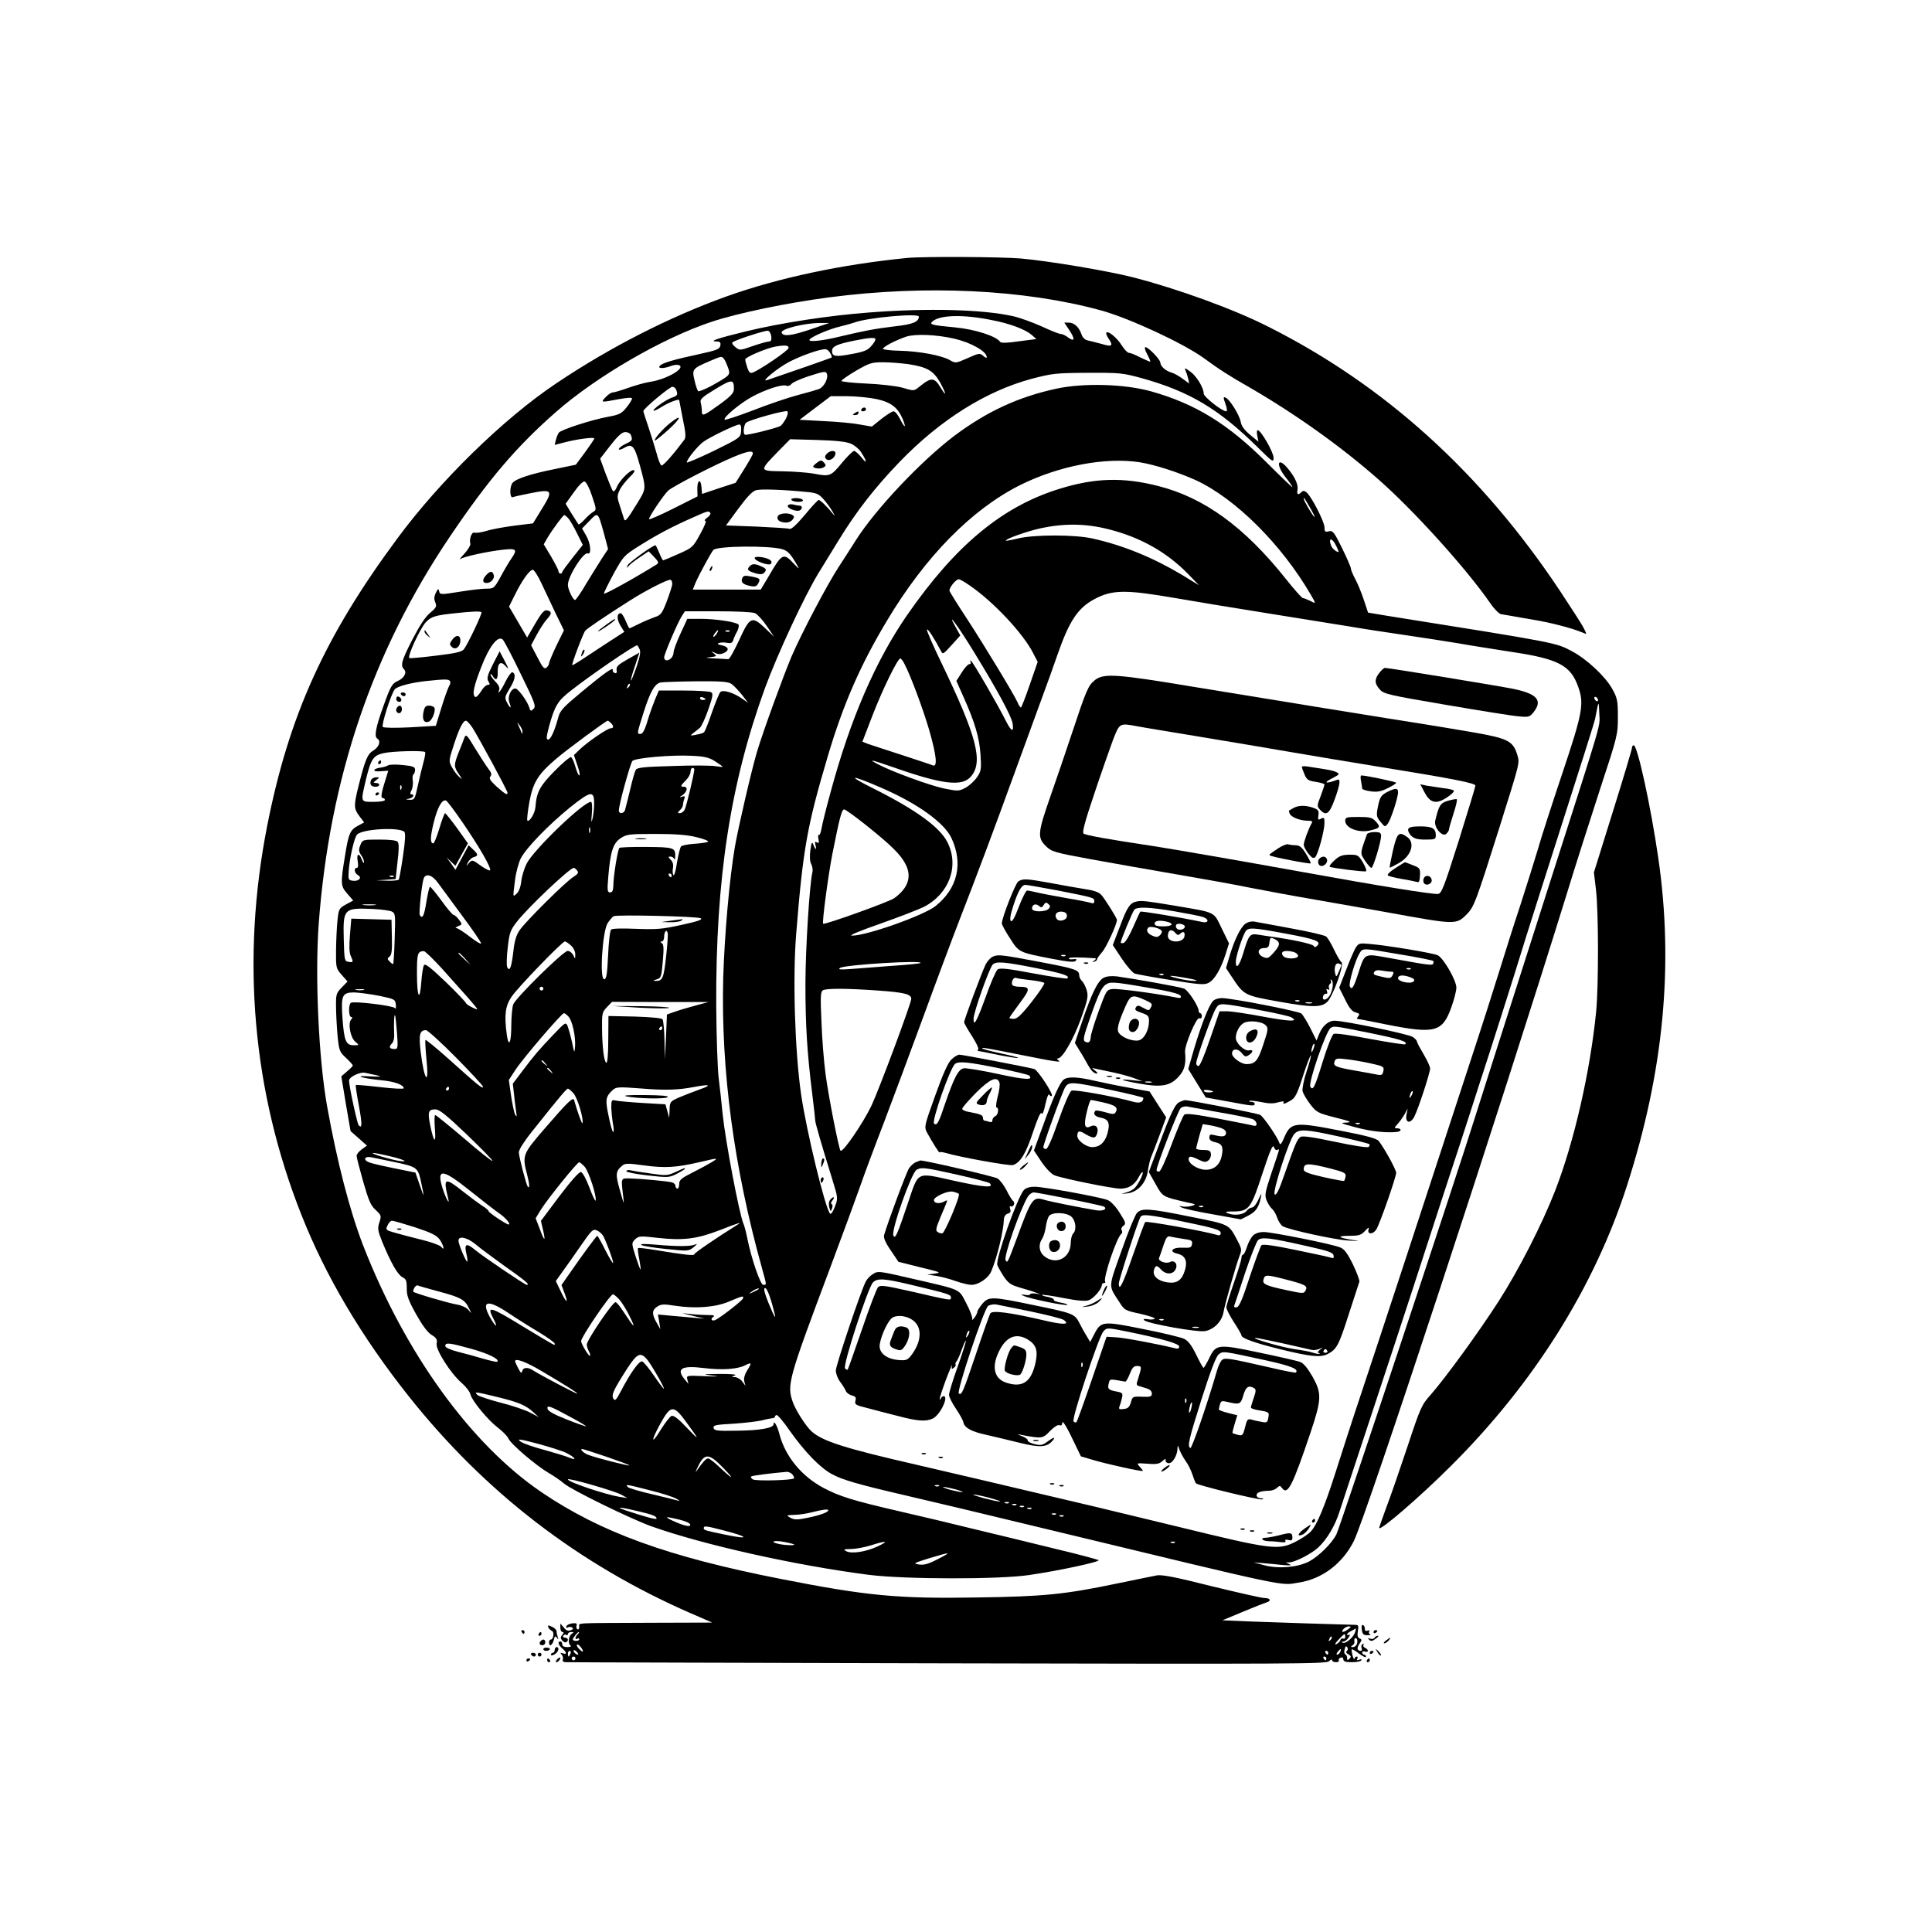
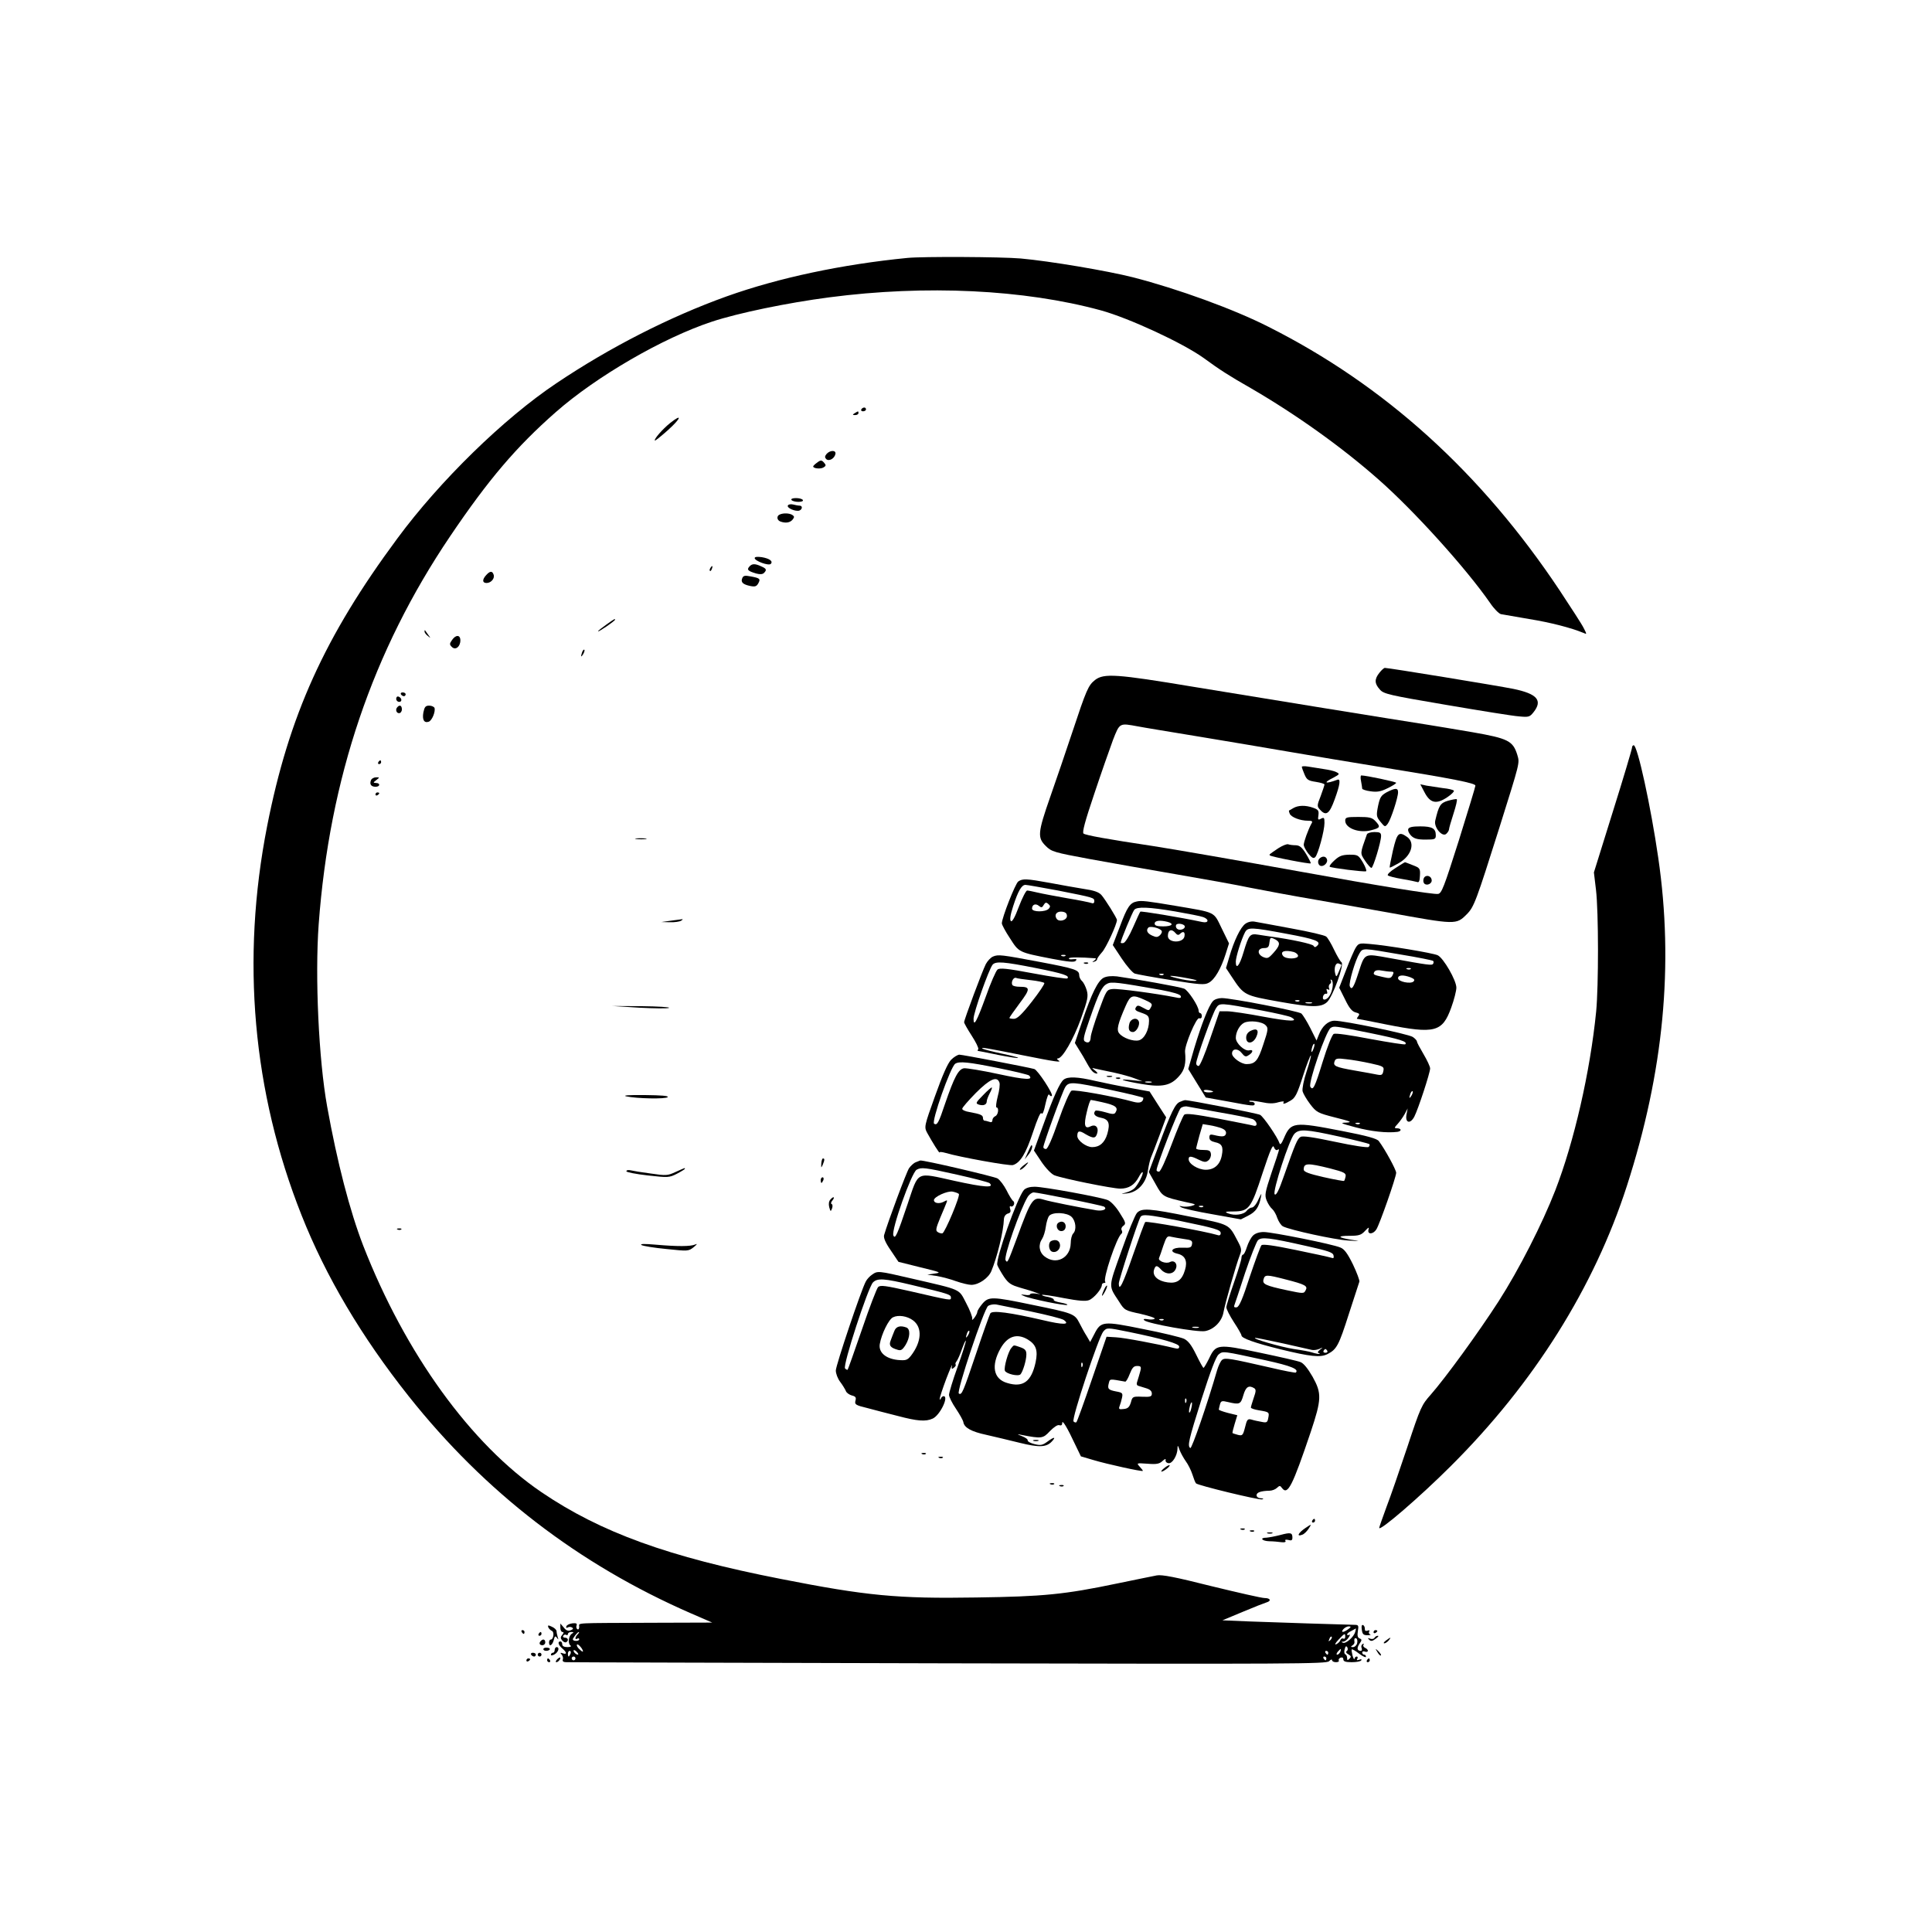
<svg xmlns="http://www.w3.org/2000/svg" version="1.0" width="1024pt" height="1024pt" viewBox="0 0 1024 1024" preserveAspectRatio="xMidYMid meet">
  <g transform="translate(0,1024) scale(0.1,-0.1)" fill="#000000" stroke="none">
    <path d="M4810 8873 c-346 -34 -682 -105 -959 -204 -301 -108 -619 -270 -903 -461 -278 -186 -617 -517 -842 -822 -386 -521 -575 -940 -690 -1524 -139 -707 -77 -1409 182 -2062 128 -324 318 -645 568 -960 404 -509 900 -891 1496 -1151 l113 -49 -315 -1 c-427 -2 -390 1 -390 -21 0 -11 -4 -17 -10 -13 -5 3 -7 12 -4 20 4 10 -2 13 -22 11 -16 -2 -30 -9 -32 -16 -3 -7 0 -10 7 -6 6 4 16 4 23 0 8 -5 6 -10 -8 -15 -13 -5 -24 -1 -36 15 l-18 21 0 -22 c0 -13 5 -23 11 -23 8 0 8 -5 -1 -15 -10 -12 -10 -18 0 -30 7 -8 16 -12 21 -9 15 9 10 24 -7 24 -8 0 -12 5 -9 10 4 6 11 8 16 5 5 -4 9 -1 9 4 0 6 8 11 18 11 14 0 14 -2 3 -9 -18 -11 -22 -53 -7 -63 6 -4 -1 -8 -16 -8 -18 0 -28 5 -28 15 0 8 -4 15 -10 15 -16 0 -11 -19 10 -37 25 -21 26 -34 3 -26 -14 5 -15 3 -6 -7 6 -7 9 -19 6 -26 -3 -9 3 -14 18 -14 13 -1 925 -3 2025 -6 1830 -4 2003 -3 2018 11 9 9 16 12 16 6 0 -6 9 -11 21 -11 11 0 18 4 15 9 -3 5 1 11 9 15 9 3 15 0 15 -9 0 -11 12 -15 44 -15 25 0 48 4 51 10 4 6 -1 7 -11 3 -12 -4 -15 -3 -10 5 4 7 2 12 -3 12 -6 0 -11 -6 -12 -12 0 -7 -5 0 -10 16 -4 17 -7 32 -4 34 2 2 20 -8 39 -23 20 -15 36 -22 36 -16 0 6 -4 11 -10 11 -5 0 -10 5 -10 11 0 6 7 9 15 5 8 -3 15 -1 15 5 0 5 -7 12 -15 15 -8 4 -12 11 -8 17 3 6 1 7 -5 3 -6 -4 -9 -13 -5 -21 3 -8 1 -15 -4 -15 -20 0 -23 14 -8 37 14 20 14 24 1 29 -10 4 -13 15 -9 39 5 30 3 33 -18 33 -54 1 -424 13 -557 18 l-143 6 108 45 c59 25 116 47 126 50 27 8 20 23 -10 23 -16 0 -142 29 -282 63 -194 49 -263 62 -290 57 -20 -4 -115 -23 -211 -43 -278 -58 -389 -69 -745 -74 -418 -7 -583 9 -1035 98 -598 117 -956 247 -1270 460 -374 254 -722 735 -945 1307 -71 184 -138 442 -191 737 -45 249 -65 688 -45 965 57 774 286 1450 697 2058 204 302 351 474 559 657 216 190 568 394 828 480 139 46 400 100 622 129 512 67 1033 42 1440 -69 149 -41 432 -172 544 -252 86 -63 136 -95 250 -160 241 -140 482 -312 677 -484 190 -167 465 -472 592 -655 20 -30 46 -56 57 -59 11 -2 79 -14 150 -26 112 -18 221 -46 289 -74 17 -8 17 -7 0 26 -9 19 -67 108 -127 199 -417 626 -929 1089 -1546 1399 -181 92 -478 200 -715 261 -138 35 -441 86 -596 100 -105 9 -517 11 -600 3z m2336 -7268 c-26 -19 -42 -19 -26 0 7 8 20 15 29 15 13 -1 13 -3 -3 -15z m37 -14 c-7 -27 -49 -64 -65 -58 -10 4 -9 6 2 6 8 1 21 10 28 22 8 12 9 18 3 14 -6 -3 -11 -2 -11 2 0 5 10 13 23 19 12 7 23 12 24 13 0 0 -1 -8 -4 -18z m-4121 -13 c-15 -15 -16 -32 -2 -23 6 3 10 2 10 -4 0 -5 -9 -9 -19 -8 -11 0 -17 6 -14 12 11 18 25 35 31 35 3 0 1 -5 -6 -12z m4068 -14 c0 -8 -5 -12 -10 -9 -6 3 -13 0 -16 -9 -3 -8 -13 -17 -22 -21 -10 -4 -4 7 12 24 34 36 36 36 36 15z m-79 -17 c-10 -9 -11 -8 -5 6 3 10 9 15 12 12 3 -3 0 -11 -7 -18z m142 -17 c-3 -11 -13 -20 -22 -20 -12 0 -13 2 -3 9 7 4 12 12 11 17 -3 17 1 25 10 20 5 -3 7 -15 4 -26z m-4103 -42 c0 -5 -8 0 -18 10 -11 9 -17 21 -14 25 4 8 31 -22 32 -35z m4048 1 c-6 -4 -3 -11 8 -17 15 -9 17 -13 7 -23 -11 -11 -13 -10 -13 3 0 9 -4 18 -10 20 -5 2 -7 14 -3 26 4 17 8 20 14 11 4 -8 3 -16 -3 -20z m-4073 -18 c-6 -5 -25 10 -25 20 0 5 6 4 14 -3 8 -7 12 -15 11 -17z m4039 14 c-4 -8 -11 -15 -16 -15 -6 0 -5 6 2 15 7 8 14 15 16 15 2 0 1 -7 -2 -15z m-4080 -10 c-4 -8 -8 -15 -10 -15 -2 0 -4 7 -4 15 0 8 4 15 10 15 5 0 7 -7 4 -15z m4016 5 c0 -5 -2 -10 -4 -10 -3 0 -8 5 -11 10 -3 6 -1 10 4 10 6 0 11 -4 11 -10z m-3990 -30 c0 -5 -4 -10 -10 -10 -5 0 -10 5 -10 10 0 6 5 10 10 10 6 0 10 -4 10 -10z m3980 0 c0 -5 -2 -10 -4 -10 -3 0 -8 5 -11 10 -3 6 -1 10 4 10 6 0 11 -4 11 -10z" />
-     <path d="M4610 8584 c-216 -16 -469 -55 -655 -100 -155 -38 -200 -53 -157 -54 18 0 23 -5 20 -21 -3 -19 -17 -25 -108 -45 -139 -30 -197 -47 -212 -62 -16 -16 19 -17 58 -2 15 6 34 8 42 5 40 -15 -65 -76 -153 -89 -27 -4 -79 -19 -116 -32 -36 -13 -73 -24 -81 -24 -8 0 -25 -11 -38 -25 -27 -29 -27 -29 68 -11 45 8 72 10 72 4 0 -6 -13 -27 -29 -47 -26 -33 -38 -39 -98 -50 -84 -15 -248 -68 -261 -84 -5 -7 -12 -24 -16 -39 l-6 -26 51 13 c63 17 159 30 159 21 0 -3 -22 -36 -49 -73 l-49 -66 -111 -23 c-125 -25 -206 -51 -224 -73 -17 -20 -16 -83 1 -76 8 3 52 13 99 22 112 22 116 14 54 -86 l-46 -75 -98 -12 c-54 -7 -121 -19 -149 -28 -27 -8 -56 -12 -64 -9 -14 5 -29 -37 -21 -59 2 -7 -12 -31 -32 -53 -20 -21 -29 -34 -21 -28 18 13 146 41 231 50 66 7 72 0 41 -45 -11 -15 -36 -57 -56 -94 -37 -67 -38 -68 -79 -68 -23 0 -82 -7 -132 -15 -113 -18 -113 -18 -118 3 -3 14 -6 12 -17 -10 -10 -21 -10 -34 -3 -51 9 -20 6 -27 -27 -55 -26 -21 -56 -68 -94 -141 -57 -111 -65 -138 -45 -158 17 -17 2 -47 -34 -63 -29 -13 -37 -27 -74 -130 -42 -116 -51 -164 -33 -175 20 -12 9 -44 -20 -62 -32 -19 -44 -46 -80 -190 -26 -104 -25 -119 5 -159 l25 -33 -28 -15 c-46 -24 -54 -40 -73 -159 -25 -152 -24 -163 12 -204 l31 -36 -39 -21 c-36 -20 -38 -25 -44 -81 -4 -33 -7 -104 -8 -159 -1 -96 0 -99 30 -133 l31 -35 -31 -32 c-29 -30 -31 -37 -30 -101 0 -39 4 -108 8 -154 8 -79 10 -86 45 -118 20 -19 36 -37 36 -40 0 -4 -14 -18 -31 -32 l-30 -26 24 -145 25 -145 43 -38 44 -39 -28 -20 c-15 -11 -27 -26 -27 -34 0 -9 16 -70 35 -137 29 -101 40 -127 66 -150 30 -28 31 -31 20 -65 -11 -33 -9 -44 14 -102 46 -112 82 -175 107 -189 21 -10 24 -20 24 -59 -1 -38 8 -63 49 -137 33 -59 61 -97 82 -110 26 -16 32 -25 27 -46 -6 -32 74 -158 133 -209 22 -19 43 -46 46 -60 9 -35 93 -137 147 -178 25 -19 50 -45 55 -57 12 -29 149 -145 213 -182 26 -15 62 -39 80 -55 41 -35 348 -185 462 -227 278 -99 766 -208 1155 -258 191 -24 689 -25 850 -1 157 23 377 70 368 79 -5 3 -111 32 -238 62 -126 31 -315 77 -420 102 -104 26 -286 69 -403 96 -243 56 -312 78 -396 122 -119 63 -206 170 -236 290 -11 42 -30 73 -30 48 0 -20 -74 -33 -193 -34 -106 -2 -122 0 -125 15 -3 14 12 17 105 22 59 4 126 12 148 17 22 6 48 11 57 12 9 1 16 4 15 7 -1 3 2 7 8 10 5 3 38 -35 72 -85 78 -110 160 -195 222 -228 55 -30 132 -53 386 -112 105 -24 453 -107 775 -185 1297 -313 1211 -294 1314 -278 123 19 231 100 291 219 63 123 780 2303 1130 3434 47 154 128 406 178 560 90 273 92 282 92 375 0 87 -3 100 -30 149 -36 65 -134 157 -213 199 -87 46 -69 43 -979 188 l-102 17 -22 66 c-12 36 -32 86 -45 110 -13 24 -24 50 -24 57 0 8 -21 56 -47 109 -42 85 -49 94 -70 89 -20 -5 -23 -2 -23 21 0 29 -69 164 -95 185 -12 10 -19 10 -27 2 -18 -18 -26 -14 -21 12 5 27 -14 69 -53 115 -54 64 -63 17 -9 -50 19 -24 35 -47 35 -51 0 -3 -62 56 -137 131 -205 205 -378 311 -613 377 -140 39 -357 45 -501 14 -200 -43 -369 -121 -541 -250 -176 -133 -419 -390 -523 -555 -21 -33 -61 -96 -90 -140 -62 -95 -199 -356 -250 -475 -42 -99 -153 -403 -183 -505 -29 -98 -98 -395 -117 -503 -29 -169 -55 -467 -62 -697 -12 -487 56 -1002 207 -1542 24 -87 24 -83 5 -83 -15 0 -64 143 -85 250 -6 30 -15 64 -20 75 -21 47 -95 435 -110 580 -5 55 -15 141 -21 191 -6 50 -12 223 -13 385 -3 670 74 1174 258 1681 66 180 209 488 285 612 21 34 68 111 105 171 96 157 194 282 326 419 215 222 456 373 697 438 111 29 129 31 298 32 169 1 186 -1 285 -28 252 -70 408 -162 613 -364 83 -82 87 -85 87 -58 0 29 -67 146 -84 146 -5 0 -6 -14 -2 -31 l6 -30 -44 36 c-30 25 -46 46 -50 69 -7 37 -59 121 -81 129 -12 5 -12 0 0 -34 9 -24 10 -39 4 -39 -22 0 -118 76 -119 93 0 32 -39 95 -72 118 -29 21 -31 21 -24 3 5 -10 11 -30 14 -43 l5 -24 -34 25 c-19 14 -45 29 -59 33 -32 9 -60 34 -60 53 0 16 -63 82 -79 82 -6 0 -3 -15 9 -37 11 -20 18 -38 17 -40 -2 -1 -25 9 -52 22 -26 14 -54 25 -62 25 -7 0 -24 18 -38 40 -25 40 -71 78 -81 67 -3 -3 1 -16 10 -29 28 -40 21 -48 -31 -32 -27 7 -60 16 -75 19 -17 3 -29 14 -36 33 -13 39 -39 62 -67 62 l-24 0 24 -36 c36 -53 32 -70 -9 -39 -11 8 -26 15 -34 15 -9 0 -54 18 -101 40 -47 21 -115 46 -151 54 -159 36 -452 44 -760 20z m260 -22 c0 -28 -31 -41 -130 -52 -101 -12 -158 -23 -285 -53 -88 -22 -165 -31 -165 -19 0 13 103 58 165 72 28 7 61 16 75 21 70 26 340 50 340 31z m389 -19 c94 -18 175 -49 208 -77 l26 -23 -93 -12 c-59 -9 -95 -10 -99 -3 -20 30 -133 67 -241 77 -120 11 -135 15 -119 30 37 36 163 40 318 8z m-964 -49 c-101 -34 -145 -39 -152 -17 -7 19 121 51 202 51 l50 0 -100 -34z m-207 -37 c2 -19 -1 -27 -13 -27 -8 0 -47 -11 -85 -24 -68 -24 -70 -24 -92 -6 -13 10 -20 21 -16 25 11 12 172 64 188 62 8 -1 16 -15 18 -30z m970 -12 c90 -21 172 -68 172 -98 0 -6 -8 -3 -19 7 -17 15 -22 15 -82 -12 -63 -28 -65 -28 -94 -11 -42 25 -166 48 -268 50 -48 1 -87 6 -87 10 0 11 70 47 124 65 48 15 158 11 254 -11z m-418 -4 c0 -6 -10 -22 -23 -36 -17 -21 -39 -30 -101 -41 -88 -17 -106 -14 -106 16 0 24 26 36 120 55 81 16 110 18 110 6z m-460 -45 c0 -13 -150 -115 -191 -131 -12 -5 -20 2 -28 26 -6 18 -11 37 -11 44 0 12 113 60 160 68 52 9 70 7 70 -7z m220 -27 c7 -11 10 -22 8 -24 -2 -2 -242 -86 -343 -120 -38 -13 59 67 120 98 62 32 158 66 187 66 10 1 22 -8 28 -20z m-563 -31 c6 -7 15 -28 22 -47 13 -39 13 -39 -88 -96 -36 -19 -68 -32 -71 -28 -4 5 -13 30 -19 58 -14 58 -11 62 83 102 61 26 61 26 73 11z m977 -28 c98 -15 132 -34 167 -94 35 -63 39 -88 3 -28 -30 50 -48 52 -99 12 -44 -35 -35 -34 -105 -14 -30 8 -115 18 -187 21 -73 3 -133 10 -133 14 0 5 35 29 77 54 71 41 83 45 143 45 36 0 96 -5 134 -10z m-431 -52 c8 -25 -16 -69 -42 -80 -14 -5 -66 -20 -116 -33 -49 -13 -155 -49 -234 -80 -79 -30 -147 -53 -150 -49 -10 10 83 88 147 122 72 39 158 66 179 58 9 -4 21 0 27 8 6 9 45 26 86 40 89 29 97 30 103 14z m-493 -79 c0 -21 -14 -37 -71 -79 -90 -65 -99 -69 -99 -39 0 13 -3 34 -6 45 -5 18 7 29 78 72 87 53 98 53 98 1z m-306 -5 c10 -26 7 -32 -24 -42 -33 -12 -103 -62 -96 -69 2 -2 22 7 44 21 36 23 92 44 92 35 0 -2 9 -47 19 -99 16 -75 17 -98 8 -111 -57 -76 -112 -139 -121 -136 -6 2 -18 32 -27 68 -10 35 -29 97 -43 138 -14 41 -26 78 -26 82 0 13 139 129 154 129 8 0 17 -7 20 -16z m1061 -49 c78 -17 113 -44 140 -107 20 -50 11 -49 -15 2 -11 22 -26 40 -34 40 -7 0 -36 -18 -64 -40 l-51 -41 -64 11 c-35 7 -121 15 -191 18 l-128 7 83 63 82 62 86 0 c47 0 117 -7 156 -15z m-479 -103 c-9 -17 -22 -34 -28 -39 -20 -12 -181 -52 -190 -47 -11 7 -6 53 7 64 19 15 210 68 218 60 5 -4 2 -21 -7 -38z m-238 -67 c-3 -34 -5 -36 -145 -105 -79 -38 -143 -65 -143 -61 0 16 59 89 89 110 36 26 170 90 189 91 9 0 12 -11 10 -35z m-584 -21 c10 -26 8 -30 -29 -47 -19 -9 -35 -22 -35 -27 0 -6 13 -3 30 7 41 24 53 10 81 -92 35 -129 35 -123 -15 -205 -54 -88 -64 -99 -69 -79 -2 8 -12 37 -21 66 -16 48 -16 54 -2 85 9 19 33 49 52 68 22 20 32 36 24 38 -16 6 -76 -53 -91 -90 -6 -16 -15 -25 -20 -21 -4 4 -21 45 -38 90 l-30 82 55 71 c40 51 61 70 79 70 12 0 26 -7 29 -16z m1167 -46 c20 -9 46 -31 57 -51 30 -47 27 -59 -4 -19 -14 17 -31 32 -37 32 -7 0 -36 -29 -66 -65 -58 -70 -62 -72 -150 -55 -28 5 -101 11 -161 12 -128 2 -128 0 -25 106 l63 64 144 -4 c100 -3 154 -9 179 -20z m-521 -53 c0 -5 -21 -42 -46 -82 l-45 -72 -89 -29 -89 -30 -3 36 c-4 48 -23 38 -22 -11 l1 -38 -129 -65 c-70 -35 -128 -60 -128 -56 0 15 81 134 103 153 31 25 246 136 342 176 79 33 107 37 105 18z m2050 -45 c81 -13 202 -52 298 -95 210 -97 455 -341 610 -608 28 -48 28 -49 -5 -31 -16 7 -32 14 -38 14 -5 1 -46 46 -90 102 -219 275 -432 430 -676 492 -188 48 -337 43 -524 -15 -304 -94 -551 -300 -807 -669 -167 -242 -301 -550 -406 -940 -22 -80 -43 -164 -47 -188 -4 -23 -10 -40 -14 -37 -5 2 -6 -7 -3 -22 4 -20 2 -24 -8 -18 -10 6 -12 3 -8 -13 8 -29 0 -28 -11 1 -7 18 -10 13 -16 -30 -4 -33 -3 -59 5 -73 6 -12 9 -32 6 -43 -15 -62 -37 -407 -37 -596 0 -217 9 -363 37 -586 8 -66 15 -127 15 -135 1 -15 31 -119 91 -313 30 -97 30 -98 13 -143 -9 -25 -21 -42 -25 -37 -26 26 -126 440 -154 633 -33 227 -45 618 -26 850 36 450 58 573 167 940 82 277 173 485 314 720 204 341 449 590 706 719 205 102 451 149 633 121z m-2902 -179 c24 -71 24 -74 6 -84 -10 -6 -31 -24 -46 -41 -15 -16 -29 -28 -32 -25 -2 2 -18 28 -36 56 l-32 53 43 60 c25 36 49 60 57 58 9 -2 26 -34 40 -77z m1132 22 c57 -5 69 -10 95 -39 16 -18 38 -48 48 -66 13 -23 14 -27 3 -13 -32 40 -68 75 -77 75 -4 0 -38 -36 -74 -80 -44 -52 -71 -77 -81 -73 -8 3 -87 8 -175 12 l-161 6 66 90 c47 63 74 92 94 97 27 7 138 3 262 -9z m2674 -85 c16 -27 26 -48 23 -48 -6 0 -57 86 -57 96 0 10 3 6 34 -48z m-3179 -27 c3 -5 -5 -17 -17 -25 -12 -9 -17 -16 -10 -16 8 0 -3 -28 -27 -71 -38 -70 -41 -72 -115 -105 -42 -19 -79 -34 -81 -34 -3 0 -12 18 -21 40 -9 22 -18 40 -20 40 -14 0 -143 -93 -148 -107 -5 -16 -5 -16 6 -3 7 9 34 30 60 47 l46 31 29 -30 c24 -25 26 -32 13 -40 -121 -75 -280 -163 -279 -154 0 6 24 54 52 106 51 92 54 96 137 148 99 62 176 102 280 148 83 37 86 38 95 25z m-564 -108 l22 -83 -31 -47 c-17 -27 -55 -87 -84 -135 -28 -49 -56 -88 -60 -88 -11 0 -38 56 -38 80 0 45 82 175 105 167 21 -9 16 53 -8 94 l-22 38 40 41 c45 47 44 48 76 -67z m-189 80 c9 -10 30 -46 46 -79 l31 -62 -54 -68 c-30 -38 -55 -72 -55 -76 0 -5 -4 -8 -10 -8 -5 0 -10 6 -10 13 0 6 -18 41 -39 77 l-39 65 20 35 c29 48 82 119 89 120 3 0 13 -8 21 -17z m2863 -58 c168 -42 308 -121 420 -235 l60 -62 -90 55 c-156 93 -313 157 -475 193 -94 21 -309 21 -395 0 -33 -8 -61 -13 -63 -12 -8 8 113 51 188 67 124 26 237 24 355 -6z m1208 -90 c16 -35 16 -35 -2 -26 -10 6 -21 18 -25 27 -18 46 5 46 27 -1z m-2936 -16 c30 -10 42 -23 79 -86 13 -22 9 -20 -19 10 -54 58 -62 55 -132 -66 l-43 -72 -180 0 -180 0 14 35 c19 44 83 162 95 175 21 22 298 24 366 4z m-1277 -181 c19 -40 53 -113 76 -161 l43 -88 -40 -81 c-21 -45 -39 -87 -39 -94 0 -6 -6 -17 -14 -23 -11 -9 -20 1 -47 54 l-34 65 30 56 c17 31 40 67 53 81 25 28 28 39 9 46 -21 8 -32 -3 -74 -75 l-39 -67 -48 82 -48 82 32 64 c37 75 77 131 94 131 7 0 28 -33 46 -72z m693 -6 c-2 -12 -15 -53 -30 -92 -24 -62 -31 -71 -63 -81 -19 -7 -56 -22 -82 -35 -26 -13 -49 -24 -52 -24 -2 0 -11 18 -20 40 -9 22 -21 40 -26 40 -21 0 -22 -31 -2 -65 l21 -34 -82 -53 c-45 -29 -106 -70 -137 -90 -30 -20 -56 -35 -57 -34 -5 4 58 170 69 183 10 12 106 77 232 157 87 56 207 117 220 113 6 -2 10 -14 9 -25z m1575 -4 c125 -85 284 -254 337 -358 l25 -48 -42 -121 c-23 -67 -44 -121 -47 -121 -3 0 -12 12 -18 28 -20 44 -172 295 -267 441 -49 74 -90 141 -93 148 -6 14 33 63 49 63 5 0 30 -14 56 -32z m1092 -68 c91 -16 309 -52 485 -80 176 -28 372 -60 435 -70 63 -11 194 -31 290 -45 96 -14 225 -34 285 -44 61 -11 189 -31 285 -46 249 -37 315 -71 355 -186 32 -89 23 -138 -84 -457 -55 -164 -114 -346 -131 -407 -18 -60 -59 -191 -91 -290 -33 -99 -82 -254 -110 -345 -28 -91 -99 -313 -159 -495 -222 -680 -494 -1508 -575 -1750 -46 -137 -106 -324 -135 -415 -58 -182 -99 -282 -133 -318 -12 -13 -48 -37 -79 -53 -93 -47 -125 -43 -628 80 -135 33 -330 80 -435 105 -555 131 -759 179 -945 222 -380 87 -501 125 -559 178 -30 27 -84 112 -99 155 -32 91 -24 120 198 711 67 179 139 375 160 435 21 61 77 211 125 335 47 124 140 373 206 553 66 181 155 419 198 530 88 226 170 444 291 777 45 124 106 290 135 370 30 80 70 192 90 250 62 178 107 246 193 293 96 52 165 53 432 7z m-3678 -75 c5 -6 -73 -171 -94 -197 -10 -13 -46 -21 -146 -33 -73 -9 -137 -15 -142 -13 -14 5 57 158 87 190 28 30 51 37 157 48 93 10 132 11 138 5z m1450 -5 c13 -6 41 -37 62 -68 l39 -57 -44 42 c-73 70 -84 66 -140 -57 -27 -58 -53 -105 -59 -104 -5 1 -38 2 -72 4 -49 3 -54 4 -24 7 35 4 37 5 20 19 -18 14 -17 14 5 4 17 -9 30 -9 48 -1 31 14 25 34 -13 41 -20 4 -24 7 -13 12 8 3 27 4 42 1 20 -4 28 -1 33 13 3 11 12 32 21 47 8 16 11 33 7 37 -15 14 -123 30 -199 30 l-72 0 -37 -80 c-20 -43 -36 -87 -36 -98 0 -21 -18 -42 -37 -42 -7 0 -13 7 -13 15 0 18 72 186 94 220 l16 25 175 0 c100 0 184 -4 197 -10z m1164 -212 c125 -204 194 -333 201 -372 8 -50 -7 -44 -35 12 -42 84 -174 312 -185 319 -6 3 -7 1 -3 -5 4 -7 1 -12 -6 -12 -7 0 -26 -20 -41 -45 l-28 -44 36 -81 c62 -138 86 -219 92 -310 5 -78 3 -88 -19 -120 -13 -19 -40 -44 -60 -55 -36 -19 -40 -19 -115 -4 -76 16 -278 90 -351 129 -53 28 -36 24 75 -14 266 -94 372 -107 419 -52 67 77 31 213 -155 600 -45 93 -80 173 -78 179 3 9 39 -46 73 -111 11 -22 12 -22 58 29 l46 51 -26 46 c-52 94 17 0 102 -140z m-1368 102 c-7 -10 -14 -17 -17 -15 -4 4 18 35 25 35 2 0 -1 -9 -8 -20z m69 14 c-3 -3 -12 -4 -19 -1 -8 3 -5 6 6 6 11 1 17 -2 13 -5z m-1108 -224 c76 -155 83 -173 69 -187 -14 -14 -17 -13 -23 8 -9 28 -44 79 -65 96 -23 18 -54 -35 -40 -71 13 -34 5 -34 -13 1 -13 25 -12 30 15 75 29 46 34 78 13 85 -5 1 -21 -20 -35 -48 -23 -48 -47 -79 -34 -44 4 9 -4 26 -20 42 -14 14 -26 31 -26 37 0 6 5 3 11 -6 16 -29 28 -21 27 17 -2 51 16 65 42 34 18 -20 17 -15 -5 28 l-27 51 -36 -70 c-29 -58 -33 -74 -23 -90 9 -14 8 -18 -4 -18 -9 0 -25 -16 -36 -35 -12 -19 -25 -32 -30 -29 -18 11 -8 57 32 159 42 109 87 167 113 146 7 -6 50 -87 95 -181z m630 131 c8 -14 4 -38 -15 -95 -15 -43 -28 -75 -30 -73 -2 2 7 36 21 76 l24 72 -62 -35 c-50 -28 -61 -39 -59 -56 3 -15 -1 -21 -10 -17 -7 2 -12 10 -10 16 4 18 -42 -14 -165 -116 -97 -81 -114 -98 -124 -135 -19 -71 -40 -118 -54 -118 -11 0 -9 16 6 73 30 107 45 132 113 185 105 83 332 238 353 242 1 0 7 -8 12 -19z m1405 -80 c33 -63 100 -243 132 -354 37 -130 44 -193 19 -184 -8 4 -83 28 -167 56 -84 27 -165 54 -180 59 l-27 11 55 143 c54 139 132 298 146 298 4 0 14 -13 22 -29z m-2409 -91 c4 -6 2 -16 -3 -23 -5 -7 -24 -58 -41 -113 l-31 -101 -136 -8 c-80 -4 -140 -3 -145 2 -9 9 43 173 63 199 12 16 84 35 163 44 105 11 123 11 130 0z m1492 -15 c12 -8 36 -34 55 -57 l33 -43 -30 21 c-47 33 -103 50 -117 36 -6 -6 -26 -55 -45 -109 -18 -54 -37 -100 -41 -104 -4 -4 -23 -10 -42 -13 -33 -7 -34 -6 -15 9 11 8 27 21 35 28 8 7 28 50 44 96 24 69 27 85 15 92 -8 5 -73 9 -145 9 l-132 0 -20 -47 c-11 -27 -25 -66 -32 -88 -21 -72 -32 -95 -46 -95 -19 0 -18 2 16 110 35 112 60 157 92 163 13 2 97 5 188 6 132 1 170 -2 187 -14z m-546 -18 c-10 -9 -11 -8 -5 6 3 10 9 15 12 12 3 -3 0 -11 -7 -18z m409 -63 c0 -2 -7 -4 -15 -4 -8 0 -15 4 -15 10 0 5 7 7 15 4 8 -4 15 -8 15 -10z m4730 -5 c0 -6 -4 -7 -10 -4 -5 3 -10 11 -10 16 0 6 5 7 10 4 6 -3 10 -11 10 -16z m7 -77 c3 -65 18 -15 -247 -842 -291 -910 -370 -1159 -402 -1260 -96 -310 -727 -2209 -745 -2243 -25 -49 -95 -117 -146 -144 -63 -31 -161 -39 -237 -19 l-55 15 50 -4 c28 -2 75 -7 105 -10 38 -3 49 -2 35 4 l-20 10 20 0 c31 2 117 46 152 79 47 44 89 115 113 191 12 36 88 269 170 516 82 248 183 556 225 685 42 129 118 363 169 520 52 157 110 335 129 395 19 61 67 207 105 325 38 118 95 298 127 400 31 102 92 295 135 430 243 761 290 908 295 933 11 59 15 77 18 77 1 0 3 -26 4 -58z m-5973 -69 c36 -57 186 -334 186 -345 0 -15 -14 -6 -60 35 -31 29 -39 41 -31 51 8 10 6 20 -8 38 -11 13 -42 62 -70 107 -47 78 -51 82 -60 60 -5 -13 -18 -48 -30 -77 -26 -66 -26 -76 1 -115 20 -30 20 -31 1 -14 -11 10 -28 32 -38 51 -17 32 -17 34 10 117 29 89 49 129 65 129 5 0 21 -17 34 -37z m734 25 c16 -16 15 -28 -1 -28 -17 0 -121 -71 -164 -112 l-31 -30 18 -54 c11 -30 15 -54 11 -54 -5 0 -14 20 -21 45 -7 25 -17 48 -23 52 -5 3 -45 -30 -87 -73 -79 -80 -96 -112 -102 -191 -2 -33 -32 -82 -43 -72 -3 4 2 48 11 99 19 104 47 148 144 230 56 48 261 199 271 200 3 0 10 -5 17 -12z m-469 -47 c0 -14 -1 -14 -6 -1 -3 8 -10 24 -15 35 -9 20 -9 20 6 1 9 -11 16 -27 15 -35z m-516 -107 c3 -3 -1 -27 -8 -52 -7 -26 -21 -82 -30 -124 -16 -74 -18 -78 -44 -77 -23 2 -24 2 -3 6 22 4 32 23 12 23 -7 0 -7 7 1 21 6 12 9 34 7 51 -3 16 -1 31 4 34 4 3 8 14 8 24 0 15 -11 20 -64 25 -36 4 -70 3 -78 -1 -7 -5 -24 -10 -38 -12 -46 -6 -49 -24 -4 -20 l42 3 -14 -45 c-24 -74 -27 -100 -15 -100 6 0 11 -4 11 -10 0 -6 -27 -10 -60 -10 -71 0 -69 -4 -40 120 26 107 39 126 92 138 48 11 211 15 221 6z m1537 -49 c22 -14 40 -27 40 -29 0 -2 -17 0 -37 3 -21 4 -123 5 -226 1 -150 -4 -190 -8 -197 -20 -5 -8 -19 -55 -30 -105 -12 -49 -24 -98 -27 -107 -5 -21 -33 -24 -33 -4 0 31 61 251 72 263 17 16 208 33 316 27 66 -3 91 -9 122 -29z m-110 -43 c0 -21 -42 -197 -51 -213 -5 -11 -17 -19 -25 -19 -14 0 -14 2 0 16 9 8 16 21 16 29 0 7 3 21 7 31 5 14 3 16 -13 11 -15 -5 -15 -3 4 9 25 19 29 44 7 44 -21 0 -19 5 10 34 14 14 25 34 25 46 0 11 5 20 10 20 6 0 10 -4 10 -8z m997 -100 c188 -82 328 -183 366 -264 63 -135 33 -266 -84 -360 -62 -50 -370 -159 -444 -157 -19 0 39 24 150 63 99 35 203 75 231 89 135 69 190 218 125 344 -40 79 -167 171 -388 282 -153 76 -128 78 44 3z m-2550 -4 c-3 -8 -6 -5 -6 6 -1 11 2 17 5 13 3 -3 4 -12 1 -19z m1022 -87 c-1 -25 -5 -59 -10 -76 -5 -20 -6 -9 -2 33 3 38 1 62 -5 62 -40 0 -304 -254 -341 -328 -12 -24 -25 -65 -28 -92 -3 -30 -13 -56 -24 -66 -22 -20 -21 -22 -9 73 5 40 19 91 30 113 29 56 146 177 263 272 112 89 128 91 126 9z m-696 -92 c86 -126 150 -236 145 -251 -2 -5 -22 5 -46 21 -49 36 -50 36 -69 14 -13 -16 -13 -15 -3 6 7 13 21 26 31 28 25 7 24 15 -4 41 l-23 22 -35 -65 -35 -65 -23 33 -24 32 24 -22 23 -22 33 60 33 59 -57 80 c-32 44 -61 80 -64 80 -3 0 -17 -36 -30 -80 -13 -44 -28 -80 -32 -80 -18 0 -17 34 2 111 20 81 44 123 65 116 6 -2 46 -55 89 -118z m2138 -13 c136 -109 183 -156 209 -207 34 -66 13 -127 -61 -180 -29 -20 -369 -142 -376 -135 -7 6 27 257 48 366 38 191 50 240 63 240 7 0 59 -38 117 -84z m-1464 -38 c-3 -7 -5 -2 -5 12 0 14 2 19 5 13 2 -7 2 -19 0 -25z m-984 3 c7 -7 5 -47 -7 -128 -9 -64 -20 -121 -22 -125 -3 -4 -31 -7 -62 -6 l-57 2 51 3 51 4 10 92 c8 63 8 96 1 105 -7 8 -40 12 -98 12 -87 0 -88 0 -100 -29 -10 -25 -9 -34 4 -53 9 -12 16 -29 15 -38 0 -8 -5 -3 -11 13 -14 39 -30 34 -22 -8 4 -23 2 -35 -5 -35 -17 0 -13 -28 7 -39 23 -13 3 -34 -29 -29 -22 3 -24 7 -21 48 4 69 30 183 45 197 30 30 224 40 250 14z m1548 -28 c38 -9 66 -20 62 -24 -4 -4 -36 -9 -71 -11 -34 -2 -67 -9 -72 -14 -5 -5 -15 -44 -22 -87 -6 -43 -15 -72 -19 -65 -4 7 -5 24 -2 38 3 17 -1 33 -12 43 -14 14 -14 17 -2 17 9 0 18 -6 20 -12 3 -7 6 -2 6 12 1 47 -6 50 -153 51 -75 1 -140 -2 -143 -5 -9 -8 -32 -151 -32 -198 -1 -28 -5 -38 -17 -38 -15 0 -16 10 -10 83 11 132 25 177 65 204 32 21 44 23 184 23 105 0 170 -5 218 -17z m-632 -177 c9 -11 5 -18 -20 -34 -42 -26 -250 -233 -284 -281 -19 -28 -28 -58 -34 -113 -10 -85 -19 -109 -32 -86 -5 8 -4 55 2 104 9 80 13 93 49 139 58 75 280 285 301 285 4 0 12 -6 18 -14z m501 -26 c0 -5 -2 -10 -4 -10 -3 0 -8 5 -11 10 -3 6 -1 10 4 10 6 0 11 -4 11 -10z m-1473 -6 c-3 -3 -12 -4 -19 -1 -8 3 -5 6 6 6 11 1 17 -2 13 -5z m237 -37 c17 -23 74 -101 128 -174 54 -72 98 -137 98 -143 0 -6 -26 9 -58 34 -32 25 -65 46 -73 47 -8 0 -4 4 9 10 23 9 23 9 5 34 -10 13 -22 25 -28 25 -5 0 -35 34 -64 75 -30 41 -58 75 -62 75 -3 0 -12 -36 -19 -80 -12 -75 -21 -93 -35 -70 -6 10 11 169 21 195 12 29 48 16 78 -28z m-336 -114 c-15 -2 -42 -2 -60 0 -18 2 -6 4 27 4 33 0 48 -2 33 -4z m88 -34 c20 -10 20 -16 16 -142 -2 -73 -6 -134 -8 -136 -2 -2 -10 3 -18 12 -14 13 -14 17 -1 27 11 10 14 33 12 104 l-2 91 -107 3 -106 3 -7 -86 c-5 -58 -4 -95 4 -111 15 -34 14 -36 -11 -32 -22 3 -23 7 -26 122 -4 161 0 165 158 158 41 -2 84 -8 96 -13z m1638 -36 c12 -7 -14 -16 -101 -35 -104 -23 -133 -25 -241 -21 -75 3 -127 2 -133 -4 -6 -6 -13 -67 -16 -137 -5 -103 -9 -126 -21 -126 -25 0 -9 251 18 296 12 18 26 35 33 38 20 9 443 -1 461 -11z m-184 -207 c-12 -112 -19 -126 -55 -125 -16 1 -15 2 5 8 23 6 26 12 33 96 6 68 5 90 -5 96 -10 7 -10 9 0 9 6 0 12 11 12 23 0 30 14 45 19 21 2 -10 -2 -68 -9 -128z m-503 62 c13 -12 23 -33 22 -47 0 -26 0 -26 -11 -3 -6 12 -19 22 -29 22 -23 0 -275 -248 -289 -284 -5 -15 -10 -65 -10 -111 0 -93 -14 -121 -24 -48 -14 104 -8 151 26 201 36 52 268 292 282 292 6 0 20 -10 33 -22z m-686 -120 c46 -51 110 -123 142 -159 56 -65 57 -66 23 -50 -20 9 -35 20 -36 24 0 4 -48 55 -107 112 -84 80 -110 100 -116 89 -5 -9 -11 -48 -14 -89 -8 -109 -23 -81 -23 45 0 107 3 117 36 119 6 1 49 -41 95 -91z m125 50 l29 -33 -32 29 c-18 17 -33 31 -33 33 0 8 8 1 36 -29z m2413 -22 c-2 -3 -70 -10 -149 -15 -80 -6 -179 -14 -220 -17 -58 -4 -71 -3 -57 6 27 17 442 42 426 26z m-1999 -136 c0 -5 -4 -10 -10 -10 -5 0 -10 5 -10 10 0 6 5 10 10 10 6 0 10 -4 10 -10z m-952 -7 c-10 -2 -28 -2 -40 0 -13 2 -5 4 17 4 22 1 32 -1 23 -4z m2725 -3 c140 -10 177 -19 177 -44 0 -23 -169 -476 -210 -564 -44 -93 -153 -253 -165 -241 -9 10 -64 289 -79 404 -9 66 -19 191 -22 278 -6 131 -5 160 7 168 18 11 122 11 292 -1z m-2643 -28 c82 -17 85 -19 88 -47 2 -18 -1 -25 -5 -18 -9 13 -217 38 -233 28 -14 -9 -12 -75 1 -75 8 0 8 -4 0 -14 -18 -21 -3 -98 23 -118 21 -18 21 -18 -10 -18 -41 0 -50 24 -59 147 -8 118 -1 133 63 133 26 -1 85 -9 132 -18z m1675 -52 c-38 -10 -88 -25 -110 -33 l-40 -14 -5 -119 -6 -119 -2 100 c-1 55 -6 105 -10 112 -4 7 -56 12 -147 15 l-140 3 -1 -125 c0 -73 -4 -124 -10 -123 -12 3 -22 79 -23 182 -1 79 1 87 26 113 l27 28 255 -1 256 0 -70 -19z m-672 -58 c21 -22 39 -108 35 -159 -3 -37 -4 -36 -16 22 -7 33 -18 71 -23 85 -10 24 -11 24 -77 -45 -76 -80 -97 -104 -165 -194 l-49 -65 7 -60 c3 -34 9 -74 11 -91 4 -23 3 -26 -5 -14 -5 8 -15 54 -22 100 l-12 85 36 55 c41 62 244 299 256 299 4 0 15 -8 24 -18z m-909 -84 c6 -81 5 -88 -12 -88 -27 0 -33 10 -16 28 10 9 15 30 13 56 -2 52 0 101 5 95 2 -2 6 -43 10 -91z m1406 22 c0 -5 -5 -10 -11 -10 -5 0 -7 5 -4 10 3 6 8 10 11 10 2 0 4 -4 4 -10z m-1094 -154 c79 -80 144 -150 144 -156 0 -14 -25 6 -184 149 -64 57 -119 102 -121 99 -2 -2 0 -46 5 -98 16 -151 -11 -122 -30 33 -11 93 -6 117 28 117 8 0 80 -65 158 -144z m475 -33 c13 -16 12 -17 -3 -4 -17 13 -22 21 -14 21 2 0 10 -8 17 -17z m30 -40 c13 -16 12 -17 -3 -4 -17 13 -22 21 -14 21 2 0 10 -8 17 -17z m-926 -22 c33 -8 28 -9 -35 -6 -93 6 -44 -10 65 -21 65 -6 115 -24 115 -42 0 -5 -56 -2 -125 6 -69 8 -127 13 -129 11 -2 -2 5 -51 16 -108 18 -98 18 -126 -1 -105 -8 9 -51 208 -51 237 0 19 59 47 85 41 11 -2 38 -8 60 -13z m1714 -75 c-36 -13 -87 -33 -113 -44 -44 -20 -46 -23 -47 -64 l-2 -43 -10 36 -10 36 -121 7 c-67 4 -131 10 -143 13 -21 5 -23 2 -23 -38 1 -24 5 -63 9 -86 5 -24 5 -43 1 -43 -4 0 -15 38 -24 84 -19 88 -16 104 22 139 18 16 30 17 148 8 130 -11 201 -8 284 8 83 16 96 10 29 -13z m-1329 4 c0 -5 -5 -10 -11 -10 -5 0 -7 5 -4 10 3 6 8 10 11 10 2 0 4 -4 4 -10z m659 -24 c21 -22 56 -137 48 -159 -2 -8 -26 59 -44 122 -5 19 -33 -8 -159 -154 -115 -133 -117 -139 -89 -245 12 -46 13 -74 2 -59 -8 10 -47 160 -47 181 0 16 32 65 90 136 124 156 163 202 170 202 4 0 17 -11 29 -24z m-564 -220 c77 -74 138 -136 135 -139 -3 -3 -70 50 -150 119 -80 68 -149 124 -153 124 -5 0 -5 -33 -2 -72 7 -85 -6 -75 -25 19 -14 70 -10 83 28 83 21 0 59 -31 167 -134z m-418 -112 c80 -18 118 -36 58 -27 -45 7 -156 40 -138 42 6 1 42 -6 80 -15z m28 -32 c121 -25 129 -30 144 -94 21 -97 21 -104 -3 -33 l-24 70 -108 22 c-60 12 -122 26 -137 32 -35 13 -25 35 12 27 14 -3 67 -14 116 -24z m1687 -2 c-18 -11 -64 -36 -102 -55 -58 -29 -70 -39 -70 -60 0 -14 -4 -25 -10 -25 -5 0 -10 7 -10 15 0 8 -10 17 -22 19 -35 7 -167 19 -218 20 -50 1 -49 6 -37 -94 6 -51 5 -48 -17 30 -25 87 -23 102 11 131 16 14 29 14 118 2 109 -15 169 -11 291 17 102 24 105 24 66 0z m-674 -23 c22 -23 66 -159 59 -180 -2 -6 -17 25 -33 69 -17 45 -36 80 -45 82 -9 2 -52 -46 -114 -128 l-98 -131 11 -47 c15 -65 8 -64 -17 4 l-22 57 30 49 c35 55 190 248 201 248 3 0 16 -10 28 -23z m-607 -128 c62 -50 132 -104 155 -120 35 -24 64 -59 49 -59 -11 0 -105 63 -105 70 0 5 -15 18 -34 29 -18 12 -64 46 -102 76 -97 77 -106 74 -79 -35 12 -47 -14 2 -31 57 -30 102 2 98 147 -18z m-291 -194 c87 -29 113 -42 130 -64 22 -32 29 -66 8 -39 -7 8 -53 25 -103 37 -49 12 -113 29 -141 37 -50 14 -51 16 -40 39 6 14 17 25 24 25 7 0 62 -16 122 -35z m1706 12 c-115 -72 -226 -148 -226 -155 0 -9 -58 -2 -209 23 -47 8 -87 12 -89 10 -3 -2 0 -28 6 -57 5 -29 9 -54 7 -56 -2 -2 -13 29 -26 68 -22 71 -22 71 -3 91 19 18 26 19 121 8 133 -15 207 -6 328 41 108 42 120 45 91 27z m-707 -61 c18 -36 51 -126 51 -139 -1 -7 -19 23 -41 66 -21 42 -41 77 -43 77 -5 0 -81 -104 -146 -198 l-44 -63 17 -45 c22 -59 7 -49 -23 16 l-24 50 34 48 c19 26 63 88 98 139 59 85 65 91 87 81 12 -5 28 -20 34 -32z m-677 -42 c23 -20 94 -72 155 -116 109 -77 134 -98 115 -98 -10 0 -233 151 -275 186 -44 37 -57 32 -46 -17 6 -23 8 -43 6 -46 -6 -5 -47 92 -47 111 0 28 46 18 92 -20z m-197 -249 c116 -31 139 -43 160 -88 16 -31 16 -32 -2 -10 -10 12 -35 24 -58 28 -45 7 -235 63 -235 69 0 17 15 36 24 33 6 -3 56 -17 111 -32z m1779 -111 c12 -45 0 -25 -32 53 -19 47 -26 74 -18 76 10 4 30 -48 50 -129z m-85 122 c-2 -2 -15 -9 -29 -15 -24 -11 -24 -11 -6 3 16 13 49 24 35 12z m-737 -53 c14 -16 40 -57 57 -93 33 -67 23 -60 -32 24 -18 28 -37 52 -44 54 -14 4 -153 -201 -153 -225 0 -8 5 -23 11 -35 6 -11 9 -22 6 -24 -5 -6 -47 63 -47 78 0 21 154 248 169 248 4 0 19 -12 33 -27z m656 5 c-4 -12 -117 -100 -146 -114 -19 -9 -29 5 -12 16 11 7 3 10 -26 10 -23 0 -63 2 -90 5 l-49 5 60 -15 60 -14 -50 4 c-27 2 -83 7 -124 11 l-74 7 7 -39 6 -39 -20 35 c-26 46 -25 66 4 85 20 13 34 14 96 4 108 -16 213 -8 285 23 71 30 78 32 73 16z m-1245 -76 c40 -27 111 -72 160 -101 48 -29 87 -57 87 -62 0 -12 16 -21 -166 89 -180 110 -196 114 -158 41 27 -52 9 -42 -20 11 -47 86 -11 94 97 22z m-195 -191 c90 -25 151 -55 138 -68 -2 -3 -35 4 -73 15 -37 11 -98 28 -135 37 -42 11 -68 23 -68 31 0 20 22 17 138 -15z m929 -53 c21 -23 99 -158 91 -158 -3 0 -26 31 -52 69 -26 38 -54 72 -62 75 -15 6 -61 -57 -115 -161 -24 -45 -30 -50 -38 -36 -11 20 -1 43 71 156 54 83 71 92 105 55z m-558 -64 c130 -77 191 -115 191 -121 0 -4 -202 102 -235 124 -27 18 -53 16 -57 -4 -3 -14 -8 -11 -21 14 -9 18 -17 34 -17 38 0 18 56 -2 139 -51z m1091 2 c-14 -23 -19 -44 -15 -58 l6 -23 -17 23 c-9 12 -26 22 -38 23 -20 0 -21 1 -1 9 13 5 -16 8 -80 8 -92 -1 -95 -2 -40 -9 44 -5 33 -6 -39 -3 -98 4 -98 4 -93 -18 l6 -23 -20 24 c-47 57 -17 75 102 60 98 -12 179 -6 219 15 34 17 36 13 10 -28z m-1322 -141 c111 -27 151 -44 191 -82 l26 -24 -45 24 c-25 13 -94 37 -155 52 -60 16 -117 34 -125 42 -19 18 -11 17 108 -12z m392 -109 c47 -25 81 -46 75 -46 -5 1 -53 17 -105 38 -63 25 -96 43 -98 55 -4 22 12 16 128 -47z m607 -23 c73 -100 74 -104 2 -29 -43 46 -69 66 -80 61 -8 -3 -33 -35 -55 -70 -53 -87 -56 -65 -4 29 55 100 70 101 137 9z m-635 -164 c47 -24 59 -43 16 -25 -18 8 -80 26 -136 42 -57 15 -114 35 -125 45 -18 14 -1 12 93 -13 63 -17 132 -39 152 -49z m215 -21 c67 -23 121 -43 119 -45 -4 -4 -177 40 -218 56 -25 9 -47 31 -32 31 4 0 63 -19 131 -42z m618 -60 c64 -66 49 -61 -25 9 -25 24 -50 43 -57 43 -11 0 -29 -20 -61 -66 -7 -11 -5 -3 4 16 38 81 60 80 139 -2z m365 -33 c7 -9 11 -18 8 -21 -11 -10 -203 -15 -218 -5 -8 5 -12 12 -9 15 4 5 108 18 190 25 9 0 22 -6 29 -14z m-905 -108 l30 -17 -40 6 c-78 13 -275 79 -275 93 0 10 247 -61 285 -82z m150 24 c61 -15 124 -35 140 -45 17 -9 21 -14 10 -10 -11 3 -73 19 -138 34 -65 15 -123 32 -129 38 -17 17 -8 15 117 -17z m1532 23 c-3 -3 -12 -4 -19 -1 -8 3 -5 6 6 6 11 1 17 -2 13 -5z m88 -18 c28 -8 43 -15 35 -15 -8 0 -37 6 -65 13 -27 8 -43 15 -35 15 8 0 38 -6 65 -13z m180 -45 c39 -11 63 -19 55 -20 -8 0 -46 8 -85 18 -38 11 -63 19 -55 20 8 0 47 -8 85 -18z m102 -27 c-3 -3 -12 -4 -19 -1 -8 3 -5 6 6 6 11 1 17 -2 13 -5z m40 -10 c-3 -3 -12 -4 -19 -1 -8 3 -5 6 6 6 11 1 17 -2 13 -5z m40 -10 c-3 -3 -12 -4 -19 -1 -8 3 -5 6 6 6 11 1 17 -2 13 -5z m-2048 -23 c84 -20 101 -27 101 -40 0 -7 -56 8 -165 44 -59 20 -28 18 64 -4z m2088 13 c-3 -3 -12 -4 -19 -1 -8 3 -5 6 6 6 11 1 17 -2 13 -5z m-1077 -9 c0 -10 -43 -26 -106 -39 -58 -12 -72 -12 -94 -1 -24 14 -24 14 20 16 25 0 68 7 95 14 55 14 85 18 85 10z m1207 -21 c-3 -3 -12 -4 -19 -1 -8 3 -5 6 6 6 11 1 17 -2 13 -5z m40 -10 c-3 -3 -12 -4 -19 -1 -8 3 -5 6 6 6 11 1 17 -2 13 -5z m-2038 -18 c30 -7 57 -18 59 -26 6 -16 -33 -8 -93 20 -48 22 -39 24 34 6z m234 -57 c135 -34 145 -51 15 -24 -112 23 -118 25 -118 35 0 14 11 13 103 -11z m376 -75 c6 -6 -43 -5 -78 2 -54 11 -34 22 22 12 28 -5 54 -12 56 -14z m441 -11 c-63 -29 -139 -40 -166 -24 -16 9 -11 10 26 11 25 0 72 9 105 19 84 27 100 24 35 -6z m1577 21 c-3 -3 -12 -4 -19 -1 -8 3 -5 6 6 6 11 1 17 -2 13 -5z m-1257 -88 c-50 -26 -73 -32 -100 -28 -32 5 -28 7 55 33 117 35 123 35 45 -5z" />
    <path d="M3552 7998 c-41 -33 -87 -86 -81 -93 2 -2 33 23 69 55 70 63 79 91 12 38z" />
    <path d="M4565 8070 c-3 -5 1 -10 9 -10 9 0 16 5 16 10 0 6 -4 10 -9 10 -6 0 -13 -4 -16 -10z" />
    <path d="M4530 8050 c-13 -8 -12 -10 3 -10 9 0 17 5 17 10 0 12 -1 12 -20 0z" />
    <path d="M4381 7834 c-10 -12 -10 -19 -2 -27 14 -14 44 2 49 27 4 21 -28 21 -47 0z" />
    <path d="M4328 7786 c-10 -7 -18 -16 -18 -18 0 -11 38 -15 54 -6 14 8 15 13 5 24 -14 17 -19 17 -41 0z" />
    <path d="M4353 4073 c-1 -24 -1 -25 7 -8 11 26 12 35 2 35 -4 0 -8 -12 -9 -27z" />
    <path d="M4350 3985 c0 -8 2 -15 4 -15 2 0 6 7 10 15 3 8 1 15 -4 15 -6 0 -10 -7 -10 -15z" />
    <path d="M4402 3883 c-9 -9 -11 -24 -7 -41 7 -25 8 -25 15 -7 4 11 3 22 -2 23 -5 2 -4 10 3 18 16 19 8 26 -9 7z" />
    <path d="M4195 7590 c3 -5 20 -10 36 -10 18 0 28 4 24 10 -3 6 -20 10 -36 10 -18 0 -28 -4 -24 -10z" />
    <path d="M4176 7561 c-8 -13 41 -34 61 -27 17 7 17 26 1 26 -7 0 -23 3 -34 6 -12 3 -25 1 -28 -5z" />
    <path d="M4133 7513 c-18 -7 -16 -30 3 -37 27 -10 51 -7 65 10 10 13 10 17 -2 25 -15 9 -46 11 -66 2z" />
    <path d="M4000 7282 c0 -15 73 -42 85 -31 14 14 -6 29 -48 36 -23 3 -37 2 -37 -5z" />
    <path d="M3971 7236 c-14 -16 -6 -23 38 -36 19 -5 33 -4 40 3 16 16 14 23 -14 35 -34 16 -50 15 -64 -2z" />
    <path d="M3765 7229 c-4 -6 -5 -12 -2 -15 2 -3 7 2 10 11 7 17 1 20 -8 4z" />
    <path d="M3934 7175 c-9 -21 4 -33 43 -41 25 -5 33 -2 42 14 13 24 9 28 -41 37 -30 6 -39 4 -44 -10z" />
    <path d="M3213 6929 c-24 -17 -43 -32 -43 -35 0 -3 20 9 45 26 25 17 45 33 45 35 0 7 -2 6 -47 -26z" />
    <path d="M3086 6785 c-9 -26 -7 -32 5 -12 6 10 9 21 6 23 -2 3 -7 -2 -11 -11z" />
    <path d="M7311 6674 c-27 -34 -26 -57 2 -88 20 -24 46 -30 352 -82 182 -31 355 -59 386 -61 52 -5 57 -3 77 22 50 63 19 98 -108 124 -85 17 -659 111 -680 111 -5 0 -18 -12 -29 -26z" />
    <path d="M5804 6636 c-36 -29 -45 -49 -122 -281 -33 -99 -85 -252 -116 -340 -66 -189 -68 -215 -23 -259 30 -30 43 -34 232 -69 110 -20 319 -57 465 -82 146 -25 319 -56 385 -70 66 -13 226 -43 355 -65 129 -23 298 -52 375 -66 362 -66 363 -66 419 -10 39 39 50 70 172 456 112 357 109 344 96 389 -23 74 -48 87 -237 120 -94 16 -201 34 -240 40 -155 24 -902 145 -1241 201 -408 68 -473 72 -520 36z m227 -246 c30 -6 178 -30 329 -55 151 -25 365 -61 475 -80 110 -19 326 -55 480 -80 390 -63 505 -86 505 -99 0 -6 -40 -137 -88 -291 -79 -249 -91 -280 -110 -283 -25 -4 -333 46 -712 115 -350 63 -690 122 -800 139 -240 36 -356 57 -367 66 -8 6 7 63 57 211 37 111 82 239 99 285 36 92 34 90 132 72z" />
    <path d="M6900 6176 c0 -4 6 -22 14 -40 12 -29 20 -34 60 -40 25 -4 46 -10 46 -14 0 -4 -9 -31 -20 -61 -20 -50 -20 -55 -4 -72 32 -36 50 -24 78 54 29 79 33 112 14 104 -65 -24 -78 -17 -21 11 33 18 35 20 17 29 -10 6 -41 13 -69 17 -27 4 -65 10 -82 13 -18 3 -33 2 -33 -1z" />
    <path d="M7214 6099 c3 -17 6 -35 6 -39 0 -4 20 -11 44 -14 34 -5 54 -2 90 16 25 12 46 25 46 29 0 5 -159 39 -185 39 -4 0 -5 -14 -1 -31z" />
    <path d="M7549 6043 c31 -61 64 -68 124 -27 21 14 35 29 33 33 -3 5 -29 11 -59 14 -29 4 -68 10 -86 13 l-33 7 21 -40z" />
    <path d="M7350 6041 c-30 -17 -36 -26 -46 -73 -10 -51 -9 -57 13 -84 23 -28 24 -29 39 -9 16 22 54 137 54 166 0 24 -15 23 -60 0z" />
    <path d="M7675 5996 c-41 -12 -49 -25 -68 -106 -8 -35 37 -88 58 -70 8 7 15 18 15 24 0 6 11 44 24 84 13 40 21 74 17 76 -3 2 -24 -2 -46 -8z" />
    <path d="M6855 5957 c-11 -7 -21 -12 -23 -13 -1 -1 0 -8 4 -17 7 -18 55 -37 96 -37 24 0 27 -3 18 -17 -17 -32 -40 -95 -40 -112 1 -9 12 -29 25 -46 18 -22 27 -27 36 -18 15 15 49 140 49 181 0 28 -2 31 -18 23 -16 -9 -18 -6 -14 18 3 25 -1 30 -29 40 -40 14 -78 13 -104 -2z" />
    <path d="M7130 5890 c0 -40 75 -68 139 -50 47 12 49 18 21 48 -18 19 -32 22 -90 22 -63 0 -70 -2 -70 -20z" />
    <path d="M7464 5846 c-3 -8 4 -24 15 -35 16 -16 34 -21 76 -21 51 0 55 2 55 23 0 36 -19 47 -82 47 -42 0 -60 -4 -64 -14z" />
    <path d="M7245 5818 c-37 -104 -37 -99 -10 -140 14 -21 29 -38 34 -38 9 0 51 138 51 169 0 17 -6 21 -35 21 -20 0 -38 -6 -40 -12z" />
    <path d="M7383 5733 c-11 -49 -19 -90 -17 -91 1 -2 23 9 49 24 66 38 87 107 43 138 -44 31 -53 22 -75 -71z" />
    <path d="M6775 5744 c-50 -34 -49 -33 -44 -38 6 -7 212 -47 216 -42 2 2 -9 24 -24 49 -22 36 -34 46 -55 47 -14 0 -32 2 -40 5 -7 3 -31 -7 -53 -21z" />
    <path d="M7073 5680 c-18 -16 -29 -31 -25 -34 12 -7 180 -28 192 -24 5 1 -2 22 -16 46 -24 40 -27 42 -72 42 -38 -1 -53 -6 -79 -30z" />
    <path d="M6993 5689 c-13 -13 -6 -39 11 -39 18 0 35 21 29 36 -6 17 -25 18 -40 3z" />
    <path d="M7396 5639 c-27 -17 -45 -34 -40 -39 5 -4 39 -13 76 -19 37 -6 73 -14 80 -16 9 -4 13 7 14 34 2 37 0 41 -37 55 -22 9 -41 16 -42 16 -2 0 -25 -14 -51 -31z" />
    <path d="M7546 5584 c-4 -10 -2 -22 3 -27 14 -14 43 0 39 20 -4 24 -34 28 -42 7z" />
    <path d="M5397 5568 c-16 -12 -87 -193 -87 -222 0 -7 19 -43 43 -79 48 -75 44 -74 224 -109 84 -16 116 -19 124 -11 9 9 5 11 -14 9 -15 -2 -24 0 -21 5 3 6 60 6 139 0 6 -1 3 -6 -5 -12 -13 -9 -13 -10 0 -6 8 2 15 8 15 13 0 5 12 21 25 36 21 21 80 149 80 172 0 10 -62 109 -82 132 -14 16 -40 25 -96 33 -42 7 -123 21 -180 32 -121 22 -142 23 -165 7z m211 -48 c192 -38 192 -38 192 -57 0 -10 -6 -13 -16 -9 -8 3 -66 15 -127 25 -62 11 -132 24 -157 30 -25 6 -50 11 -56 11 -6 0 -26 -39 -44 -86 -21 -57 -36 -82 -42 -76 -7 7 -3 33 12 79 26 81 45 113 65 113 9 0 86 -14 173 -30z m-49 -96 c-16 -19 -89 -19 -89 0 0 22 19 29 36 15 13 -11 18 -10 26 5 8 13 13 15 24 5 11 -9 12 -15 3 -25z m96 -39 c0 -23 -43 -34 -55 -14 -14 21 1 40 29 37 18 -2 26 -9 26 -23z m-8 -211 c-3 -3 -12 -4 -19 -1 -8 3 -5 6 6 6 11 1 17 -2 13 -5z" />
    <path d="M6025 5462 c-36 -7 -51 -30 -89 -132 l-38 -99 47 -71 c26 -39 57 -75 69 -80 12 -4 100 -20 195 -35 149 -24 176 -26 197 -14 32 16 66 76 90 152 l18 57 -39 80 c-44 90 -27 82 -245 119 -148 25 -181 29 -205 23z m205 -53 c69 -12 135 -25 148 -30 32 -12 28 -33 -5 -26 -123 26 -324 59 -329 55 -3 -3 -20 -41 -39 -84 -19 -44 -41 -80 -50 -82 -8 -2 -15 -1 -15 2 0 12 62 162 72 174 15 17 76 15 218 -9z m-42 -55 c37 -10 25 -24 -23 -24 -33 0 -45 4 -45 15 0 16 28 19 68 9z m92 -25 c0 -15 -30 -23 -42 -11 -6 6 -7 15 -4 20 7 12 46 4 46 -9z m-125 -20 c6 -6 3 -15 -6 -25 -13 -12 -20 -13 -42 -3 -27 12 -34 29 -20 43 9 8 54 -1 68 -15z m75 -14 c9 -11 16 -13 24 -5 17 17 28 11 24 -12 -5 -38 -88 -37 -88 1 0 33 20 40 40 16z m-63 -221 c-3 -3 -12 -4 -19 -1 -8 3 -5 6 6 6 11 1 17 -2 13 -5z m128 -19 c48 -9 59 -13 35 -14 -19 0 -60 6 -90 14 -70 17 -36 17 55 0z" />
    <path d="M6601 5344 c-26 -18 -61 -91 -86 -178 l-17 -57 31 -47 c65 -98 65 -98 256 -132 168 -30 218 -30 249 -1 30 28 93 201 76 211 -6 4 -23 33 -39 66 -15 32 -34 64 -42 70 -8 7 -90 26 -184 43 -93 17 -181 34 -195 36 -15 3 -35 -1 -49 -11z m217 -53 c157 -29 186 -41 164 -63 -10 -10 -15 -10 -20 -1 -6 10 -116 34 -227 49 -16 2 -46 7 -66 10 -44 7 -50 0 -78 -93 -21 -72 -41 -95 -41 -50 0 25 30 120 49 156 15 27 32 27 219 -8z m-57 -31 c26 -15 24 -31 -11 -70 -27 -30 -32 -32 -56 -22 -33 16 -29 47 6 47 20 0 26 6 28 28 4 30 5 31 33 17z m97 -66 c12 -4 22 -13 22 -20 0 -18 -64 -19 -79 -1 -19 24 8 34 57 21z m252 -69 c0 -1 -6 -17 -14 -35 -12 -29 -14 -30 -19 -11 -8 31 2 61 19 54 8 -3 14 -6 14 -8z m-47 -117 c-6 -36 -22 -62 -41 -66 -8 -1 -12 4 -10 15 2 10 9 17 16 16 7 -2 9 4 5 14 -4 11 -3 14 5 9 8 -4 10 -2 6 7 -3 8 0 18 5 22 6 3 8 11 5 17 -4 6 -2 8 4 4 5 -3 8 -21 5 -38z m-176 -74 c-3 -3 -12 -4 -19 -1 -8 3 -5 6 6 6 11 1 17 -2 13 -5z m66 -11 c-7 -2 -21 -2 -30 0 -10 3 -4 5 12 5 17 0 24 -2 18 -5z" />
    <path d="M7187 5219 c-9 -13 -32 -67 -52 -119 l-37 -95 31 -62 c22 -46 37 -64 56 -69 20 -5 23 -9 14 -20 -6 -8 -9 -14 -6 -14 3 0 73 -13 155 -30 257 -51 297 -41 344 90 15 41 27 89 27 105 0 39 -68 157 -99 172 -26 12 -266 52 -362 60 -51 5 -58 3 -71 -18z m236 -38 c92 -15 170 -31 173 -34 3 -3 3 -10 0 -15 -6 -10 -22 -8 -230 30 -139 25 -131 29 -167 -81 -24 -75 -35 -92 -45 -68 -6 18 29 138 52 175 18 28 14 28 217 -7z m54 -77 c-3 -3 -12 -4 -19 -1 -8 3 -5 6 6 6 11 1 17 -2 13 -5z m-105 -14 c15 0 17 -3 9 -19 -9 -17 -16 -18 -53 -9 -49 11 -52 13 -43 28 5 7 19 10 37 6 17 -3 39 -6 50 -6z m104 -30 c20 -8 24 -14 16 -22 -15 -15 -82 -1 -82 17 0 18 28 19 66 5z" />
    <path d="M5263 5170 c-12 -5 -29 -23 -38 -40 -18 -35 -115 -295 -115 -308 0 -5 18 -37 40 -71 22 -34 38 -66 35 -72 -4 -5 -4 -9 -2 -9 2 0 50 -9 106 -21 57 -11 105 -19 107 -16 3 2 -35 12 -83 22 -48 10 -95 22 -103 26 -19 11 15 5 205 -33 180 -36 216 -41 195 -28 -9 6 -10 10 -3 10 24 0 82 100 122 210 36 101 40 119 31 151 -6 20 -17 42 -25 49 -8 7 -15 21 -15 31 0 28 -21 35 -206 70 -207 39 -223 41 -251 29z m228 -61 c146 -29 181 -41 166 -55 -3 -3 -85 9 -181 27 -138 26 -178 30 -189 20 -8 -6 -37 -72 -63 -146 -47 -129 -64 -160 -64 -115 0 34 81 262 101 287 17 19 59 16 230 -18z m-28 -64 c37 -4 69 -11 72 -15 3 -5 -27 -49 -66 -99 -54 -69 -78 -91 -95 -91 -13 0 -24 2 -24 5 0 2 24 37 54 77 58 77 58 88 -1 88 -17 0 -34 4 -37 9 -9 14 5 43 19 38 6 -3 42 -8 78 -12z" />
    <path d="M5748 5133 c7 -3 16 -2 19 1 4 3 -2 6 -13 5 -11 0 -14 -3 -6 -6z" />
    <path d="M5850 5058 c-31 -16 -64 -83 -114 -231 l-39 -115 21 -34 c12 -18 31 -51 43 -73 22 -40 36 -55 53 -55 6 0 1 7 -10 16 -19 15 -19 15 1 10 11 -2 54 -12 95 -20 41 -9 93 -23 115 -32 l40 -15 -55 6 c-83 9 -56 -2 48 -20 111 -19 157 -10 202 42 29 32 37 67 31 128 -3 34 60 184 75 178 8 -3 14 2 14 11 0 9 -4 16 -8 16 -5 0 -9 6 -9 13 0 24 -56 109 -77 117 -20 9 -262 52 -356 65 -28 3 -54 1 -70 -7z m304 -65 c64 -12 101 -23 104 -32 4 -11 -3 -13 -29 -7 -99 20 -302 47 -331 44 -32 -3 -34 -5 -75 -118 -23 -63 -42 -125 -42 -137 -1 -26 -12 -35 -31 -23 -11 7 -6 29 25 117 50 144 66 175 93 189 23 12 54 8 286 -33z m-86 -53 c38 -17 42 -22 32 -39 -10 -19 -11 -19 -40 -3 -27 15 -32 15 -40 2 -7 -12 -1 -18 30 -28 35 -12 40 -18 40 -43 0 -48 -25 -96 -54 -103 -29 -7 -84 12 -104 37 -15 18 -8 49 34 145 26 59 36 62 102 32z m35 -437 c-7 -2 -21 -2 -30 0 -10 3 -4 5 12 5 17 0 24 -2 18 -5z" />
    <path d="M5986 4815 c-8 -30 -1 -45 19 -45 18 0 38 37 31 56 -9 24 -43 16 -50 -11z" />
    <path d="M6428 4933 c-22 -25 -59 -119 -98 -248 l-32 -111 46 -75 47 -76 117 -21 c133 -25 142 -26 142 -12 0 6 -8 10 -17 10 -9 0 -14 2 -11 5 2 3 30 0 62 -6 41 -9 67 -9 92 -1 19 5 32 6 28 1 -8 -14 5 -11 37 8 24 14 35 35 65 130 20 62 39 111 42 109 2 -3 -8 -41 -23 -86 -15 -45 -24 -91 -21 -104 3 -12 21 -43 40 -68 33 -43 39 -47 133 -71 84 -21 92 -25 58 -27 -35 -1 -29 -4 50 -25 82 -22 166 -31 222 -24 24 4 21 19 -4 19 -14 0 -13 4 5 23 11 12 28 36 37 52 l16 30 -6 -31 c-9 -45 19 -54 41 -13 21 41 84 233 84 256 0 10 -16 44 -35 76 -19 32 -35 62 -35 67 0 5 -10 16 -22 24 -25 16 -364 86 -414 86 -34 0 -66 -28 -84 -75 l-12 -30 -33 66 c-18 36 -40 70 -47 77 -16 13 -371 82 -422 82 -19 0 -40 -7 -48 -17z m261 -49 c74 -14 143 -30 153 -35 46 -25 -3 -24 -144 2 -84 16 -171 29 -194 29 l-40 0 -50 -145 c-28 -83 -54 -145 -61 -145 -7 0 -13 6 -13 14 0 24 86 263 105 292 19 30 18 30 244 -12z m19 -78 c15 -14 14 -24 -12 -101 -28 -87 -43 -105 -89 -105 -29 0 -77 35 -77 56 0 27 31 29 51 3 15 -19 22 -22 35 -13 26 15 29 33 5 27 -24 -6 -71 37 -71 66 0 31 20 68 44 80 28 14 95 7 114 -13z m552 -41 c161 -33 203 -46 188 -60 -3 -3 -86 10 -184 28 -109 21 -185 32 -195 27 -9 -5 -34 -68 -59 -149 -41 -134 -51 -154 -65 -131 -12 20 83 296 108 312 18 11 18 11 207 -27z m-299 -86 c-5 -13 -10 -19 -10 -12 -1 15 10 45 15 40 3 -2 0 -15 -5 -28z m303 -75 c69 -15 73 -18 68 -41 -4 -20 -9 -23 -31 -19 -14 3 -69 13 -121 22 -103 18 -116 24 -106 50 5 14 15 16 61 10 31 -3 88 -13 129 -22z m-834 -150 c0 -2 -11 -4 -25 -4 -14 0 -25 4 -25 9 0 4 11 6 25 3 14 -2 25 -6 25 -8z m1051 -21 c-12 -20 -14 -14 -5 12 4 9 9 14 11 11 3 -2 0 -13 -6 -23z m-274 -149 c-3 -3 -12 -4 -19 -1 -8 3 -5 6 6 6 11 1 17 -2 13 -5z" />
    <path d="M6630 4777 c-17 -8 -25 -21 -25 -37 0 -36 36 -33 53 3 17 36 5 50 -28 34z" />
    <path d="M5041 4623 c-18 -19 -45 -80 -85 -192 -58 -161 -58 -164 -42 -195 27 -49 66 -112 66 -104 0 4 15 2 33 -3 69 -21 339 -70 356 -64 39 12 69 62 106 174 24 72 40 109 45 100 6 -8 13 10 21 49 8 36 16 57 20 50 5 -7 11 -10 14 -6 9 9 -75 137 -93 142 -31 9 -381 76 -397 76 -9 0 -29 -12 -44 -27z m250 -44 c85 -17 158 -35 163 -39 26 -26 -18 -24 -161 7 -87 19 -169 32 -183 31 -30 -4 -52 -46 -101 -188 -34 -102 -42 -116 -58 -106 -16 10 87 302 112 318 21 14 70 9 228 -23z m6 -76 c4 -9 0 -43 -9 -75 -8 -32 -11 -58 -6 -58 14 0 9 -40 -7 -46 -8 -4 -15 -13 -15 -21 0 -10 -6 -13 -16 -9 -9 3 -20 6 -25 6 -5 0 -9 6 -9 14 0 16 -13 21 -72 32 -21 3 -38 11 -38 17 0 7 33 44 72 84 74 74 112 91 125 56z" />
    <path d="M5211 4436 c-40 -41 -42 -44 -22 -51 24 -7 41 0 41 18 0 7 7 25 15 41 9 16 14 30 12 32 -2 2 -23 -16 -46 -40z" />
    <path d="M5868 4533 c6 -2 18 -2 25 0 6 3 1 5 -13 5 -14 0 -19 -2 -12 -5z" />
    <path d="M5638 4518 c-21 -16 -54 -90 -112 -250 l-46 -126 40 -60 c23 -34 52 -64 68 -71 42 -17 308 -71 350 -71 45 0 76 20 98 62 8 16 18 28 20 25 7 -6 -24 -66 -43 -85 -8 -8 -29 -19 -46 -23 -29 -8 -29 -8 8 -4 55 6 100 55 109 120 4 26 11 57 16 69 5 11 25 64 45 117 l36 97 -44 68 -44 69 -104 19 c-57 10 -140 27 -184 37 -93 22 -145 24 -167 7z m250 -55 c94 -20 172 -39 172 -42 -1 -23 -18 -30 -52 -21 -104 29 -315 67 -329 59 -9 -5 -39 -73 -69 -159 -33 -95 -57 -150 -66 -150 -8 0 -14 4 -14 10 0 17 101 294 116 318 19 30 38 29 242 -15z m-46 -65 c72 -16 87 -28 70 -55 -6 -10 -18 -9 -54 2 -25 7 -49 11 -52 8 -15 -16 -3 -31 28 -37 43 -8 51 -30 35 -86 -14 -47 -41 -70 -80 -70 -32 0 -79 35 -79 59 0 28 10 31 43 10 43 -25 55 -24 63 7 8 30 -11 47 -36 34 -31 -16 -37 6 -20 75 8 36 18 65 22 65 3 0 30 -5 60 -12z" />
    <path d="M5918 4523 c7 -3 16 -2 19 1 4 3 -2 6 -13 5 -11 0 -14 -3 -6 -6z" />
    <path d="M6254 4400 c-25 -10 -46 -52 -113 -233 l-52 -139 36 -64 c38 -68 37 -67 163 -96 53 -11 54 -12 26 -20 -16 -4 -38 -5 -49 -2 -17 4 -17 3 -4 -5 9 -6 84 -23 166 -37 l150 -27 39 20 c40 20 57 45 67 98 5 24 3 22 -13 -12 -10 -24 -26 -43 -34 -43 -8 0 -21 -8 -28 -17 -15 -21 -64 -28 -99 -14 -20 8 -15 10 30 10 81 1 92 16 153 204 41 123 54 154 60 137 4 -12 12 -18 18 -15 14 8 15 14 -30 -119 -36 -108 -38 -121 -26 -150 7 -17 20 -37 29 -44 9 -8 21 -29 27 -48 7 -19 20 -39 30 -44 36 -19 275 -71 345 -75 68 -4 68 -4 17 4 -73 12 -77 21 -8 21 48 0 61 4 81 26 19 20 23 22 18 6 -6 -26 25 -25 42 2 17 26 105 277 105 300 0 16 -60 126 -92 168 -9 13 -63 28 -192 53 -261 51 -274 49 -312 -40 -11 -26 -19 -35 -22 -25 -11 33 -85 141 -103 151 -15 8 -382 80 -399 78 -3 0 -14 -4 -26 -9z m211 -56 c83 -14 160 -30 173 -35 26 -10 31 -43 5 -35 -10 3 -93 19 -185 37 -123 23 -171 29 -181 21 -7 -6 -37 -77 -67 -157 -32 -86 -59 -145 -67 -145 -7 0 -13 3 -13 8 -1 21 115 319 128 329 8 7 25 11 36 8 12 -2 89 -16 171 -31z m10 -84 c17 -7 25 -16 23 -28 -4 -17 -18 -19 -63 -8 -20 5 -25 3 -25 -13 0 -13 9 -20 30 -25 36 -7 45 -24 36 -69 -9 -50 -40 -77 -85 -77 -41 0 -91 31 -91 56 0 18 12 18 54 -3 29 -14 38 -14 51 -3 9 7 15 23 13 34 -2 17 -10 21 -40 21 -21 0 -38 3 -38 8 0 4 8 34 17 68 l18 61 37 -6 c20 -3 49 -11 63 -16z m623 -44 c85 -19 156 -37 160 -40 3 -4 1 -10 -4 -15 -5 -5 -79 6 -177 27 -118 25 -173 33 -184 26 -17 -10 -28 -36 -88 -207 -27 -78 -41 -105 -49 -97 -13 13 78 294 105 321 26 26 60 24 237 -15z m-48 -169 c74 -19 85 -25 82 -42 -2 -11 -6 -22 -8 -24 -2 -2 -51 7 -109 20 -79 18 -105 28 -105 40 0 35 19 36 140 6z m-673 -203 c-3 -3 -12 -4 -19 -1 -8 3 -5 6 6 6 11 1 17 -2 13 -5z" />
    <path d="M5448 4133 l-17 -38 19 24 c17 19 27 51 17 51 -2 0 -10 -17 -19 -37z" />
    <path d="M4854 4080 c-11 -4 -27 -19 -36 -32 -13 -19 -112 -284 -132 -354 -4 -14 6 -39 35 -81 l41 -61 116 -29 c107 -26 113 -28 77 -33 l-40 -6 50 -7 c28 -5 74 -17 103 -28 29 -10 65 -19 80 -19 39 0 90 35 106 72 31 74 65 212 67 277 1 14 9 25 21 29 13 3 17 10 12 24 -4 13 -2 18 4 14 5 -3 12 1 16 9 3 8 1 17 -5 20 -5 4 -21 29 -34 56 -14 27 -35 55 -48 63 -16 10 -396 99 -410 95 -1 0 -11 -4 -23 -9z m219 -66 c89 -20 166 -40 172 -45 27 -26 -26 -23 -185 12 -209 46 -189 56 -250 -124 -55 -164 -66 -187 -75 -165 -12 29 96 332 123 348 26 14 40 13 215 -26z m9 -102 c9 -9 -73 -204 -87 -209 -5 -1 -17 1 -25 7 -12 7 -10 19 14 77 16 37 31 74 34 82 4 11 1 11 -17 1 -24 -12 -51 -7 -51 9 0 18 73 51 100 45 14 -3 28 -8 32 -12z" />
    <path d="M5421 4060 c-13 -11 -19 -20 -14 -20 6 0 18 9 28 20 23 25 17 25 -14 0z" />
    <path d="M5427 3933 c-35 -40 -151 -366 -141 -398 4 -11 20 -39 35 -62 24 -35 38 -44 86 -58 32 -9 69 -20 83 -26 l25 -9 -27 4 c-16 2 -28 0 -28 -4 0 -4 -12 -6 -27 -3 -25 3 -26 3 -6 -6 33 -15 223 -54 230 -47 3 3 -13 8 -35 12 -23 4 -39 10 -37 15 3 4 -11 11 -30 15 -20 3 -34 8 -32 11 3 2 54 -5 114 -17 79 -15 117 -18 135 -11 26 10 68 60 68 80 0 6 5 11 12 11 6 0 9 3 6 6 -14 14 61 238 86 255 5 4 5 12 1 19 -4 6 0 17 9 23 15 11 13 18 -19 68 -20 33 -47 61 -63 68 -39 16 -340 71 -388 71 -26 0 -46 -6 -57 -17z m242 -48 c95 -19 176 -37 182 -40 20 -13 -4 -25 -39 -20 -90 15 -250 47 -278 56 -59 18 -67 8 -145 -205 -48 -129 -49 -132 -59 -116 -12 19 78 273 118 338 8 12 22 22 31 22 10 0 95 -16 190 -35z m11 -95 c22 -22 27 -69 8 -88 -7 -7 -13 -30 -13 -52 -2 -78 -78 -117 -139 -69 -29 23 -34 62 -12 94 7 11 16 39 19 63 3 23 11 49 17 57 19 23 96 19 120 -5z" />
    <path d="M5611 3760 c-19 -11 -9 -45 14 -45 13 0 21 8 23 21 3 23 -17 37 -37 24z" />
    <path d="M5573 3663 c-19 -7 -16 -50 3 -57 22 -9 46 13 42 38 -3 21 -22 29 -45 19z" />
    <path d="M6026 3811 c-10 -11 -47 -101 -82 -201 -71 -199 -70 -181 -12 -270 28 -45 31 -46 114 -64 47 -11 80 -22 74 -26 -6 -4 -23 -5 -38 -2 -19 3 -24 1 -17 -6 17 -17 283 -65 323 -57 47 9 89 52 97 101 8 46 68 255 86 301 11 28 10 36 -12 77 -47 89 -38 85 -249 127 -221 45 -259 47 -284 20z m218 -40 c198 -41 226 -49 226 -67 0 -10 -6 -14 -17 -10 -66 20 -377 76 -383 69 -4 -4 -33 -83 -65 -175 -53 -153 -75 -198 -75 -150 0 18 102 332 115 352 10 16 42 12 199 -19z m32 -98 c39 -5 45 -9 42 -27 -3 -18 -9 -21 -49 -19 -56 3 -77 -21 -28 -32 40 -9 54 -38 40 -85 -16 -55 -42 -74 -92 -67 -51 7 -81 33 -73 65 8 27 16 28 39 2 24 -26 61 -26 75 1 15 27 -4 53 -29 40 -21 -11 -64 5 -58 21 3 7 14 37 23 66 16 47 21 53 41 47 13 -3 43 -8 69 -12z m-109 -429 c-3 -3 -12 -4 -19 -1 -8 3 -5 6 6 6 11 1 17 -2 13 -5z m186 -41 c-7 -2 -21 -2 -30 0 -10 3 -4 5 12 5 17 0 24 -2 18 -5z" />
    <path d="M6641 3691 c-11 -11 -25 -38 -32 -60 -7 -23 -16 -41 -21 -41 -4 0 -8 -8 -8 -17 0 -10 -18 -69 -40 -132 -22 -63 -40 -121 -40 -130 0 -10 18 -45 40 -79 22 -33 40 -65 40 -70 0 -15 71 -40 204 -73 163 -40 215 -45 252 -26 49 25 60 46 113 212 29 88 54 165 56 172 2 6 -13 47 -34 91 -29 59 -46 82 -67 90 -42 18 -362 82 -406 82 -24 0 -45 -7 -57 -19z m283 -55 c116 -26 141 -34 144 -50 3 -14 0 -17 -13 -12 -9 3 -94 22 -188 41 -115 24 -174 32 -181 25 -5 -5 -33 -81 -62 -167 -38 -118 -56 -159 -69 -162 -12 -2 -16 2 -13 10 3 8 29 85 57 172 29 86 60 164 68 173 19 19 58 15 257 -30z m-111 -177 c106 -27 120 -35 107 -58 -9 -18 -12 -18 -97 0 -117 25 -133 33 -126 58 7 26 15 26 116 0z m-14 -339 c75 -17 145 -33 155 -35 11 -2 29 1 40 6 20 9 20 9 3 -4 -14 -11 -15 -16 -5 -20 7 -3 4 -4 -7 -3 -11 2 -27 6 -35 9 -8 3 -50 11 -93 17 -66 10 -229 57 -203 59 4 1 70 -13 145 -29z m236 -40 c3 -5 -1 -10 -10 -10 -9 0 -13 5 -10 10 3 6 8 10 10 10 2 0 7 -4 10 -10z" />
    <path d="M4622 3484 c-12 -8 -27 -24 -33 -36 -25 -46 -159 -445 -159 -472 0 -16 10 -43 23 -60 13 -17 26 -39 30 -48 3 -10 18 -20 31 -24 21 -5 25 -11 20 -28 -5 -20 1 -24 63 -39 37 -10 110 -29 162 -42 102 -27 147 -31 184 -14 39 17 88 119 58 119 -5 0 -12 -6 -14 -12 -4 -8 -6 -9 -6 -2 -1 6 15 54 34 105 20 52 34 84 31 71 -4 -19 -2 -21 10 -11 8 6 12 14 9 17 -3 3 0 11 5 17 6 7 19 37 29 66 11 30 20 49 20 42 1 -6 -19 -69 -44 -139 -25 -69 -45 -136 -45 -147 0 -11 17 -45 37 -74 20 -30 38 -62 39 -71 5 -29 42 -50 122 -67 42 -10 121 -28 176 -42 105 -26 143 -24 172 8 23 25 10 24 -26 -3 -25 -18 -35 -20 -67 -12 -21 5 -37 14 -36 19 2 6 -12 16 -30 23 -28 11 -28 12 -4 7 108 -21 115 -20 152 20 22 22 41 35 50 31 10 -3 15 1 15 12 0 20 27 -25 69 -115 l30 -62 68 -20 c70 -21 256 -62 260 -57 2 1 -6 11 -16 22 -18 20 -18 20 41 16 47 -4 63 -1 79 14 13 12 19 14 17 5 -2 -7 5 -15 15 -16 20 -4 47 40 48 77 0 20 2 19 11 -7 6 -16 21 -43 33 -60 12 -16 28 -48 35 -70 7 -22 15 -43 19 -47 10 -11 332 -89 350 -85 11 3 8 5 -6 6 -13 0 -23 7 -23 16 0 15 23 23 69 24 13 0 31 7 39 15 14 13 17 13 27 -1 30 -40 55 10 152 297 58 174 59 205 10 293 -26 45 -48 72 -65 78 -15 6 -112 28 -217 50 -222 47 -231 45 -267 -32 -13 -26 -26 -48 -29 -49 -3 0 -20 31 -39 70 -25 51 -42 73 -64 84 -17 8 -115 32 -218 52 -212 43 -223 42 -258 -27 l-22 -42 -18 31 c-11 17 -28 48 -39 70 -25 49 -34 52 -249 96 -216 45 -232 45 -266 5 -14 -17 -26 -36 -26 -42 0 -7 -8 -21 -16 -32 -9 -11 -14 -14 -11 -5 2 8 -12 46 -32 83 -41 78 -19 68 -291 131 -177 41 -178 41 -208 20z m208 -54 c196 -47 210 -51 210 -67 0 -17 7 -18 -219 34 -129 29 -155 33 -167 21 -7 -7 -46 -108 -85 -223 -40 -116 -74 -212 -76 -214 -2 -3 -8 0 -14 6 -14 14 122 430 148 456 24 24 60 21 203 -13z m633 -141 c86 -18 165 -38 175 -45 36 -26 -2 -27 -111 -1 -172 40 -267 53 -278 36 -4 -7 -38 -101 -74 -209 -71 -210 -77 -226 -93 -216 -14 9 133 447 155 464 10 7 29 10 43 8 14 -3 96 -19 183 -37z m-624 -47 c51 -38 46 -114 -11 -188 -19 -23 -26 -26 -70 -22 -64 7 -102 40 -95 84 9 53 47 131 70 142 28 14 75 7 106 -16z m1142 -61 c185 -38 269 -63 269 -78 0 -12 -7 -13 -27 -8 -85 21 -265 55 -308 57 l-50 3 -77 -224 c-42 -123 -79 -226 -83 -229 -3 -3 -10 -1 -15 4 -12 12 133 448 158 477 19 21 19 21 133 -2z m-850 -18 c-12 -20 -14 -14 -5 12 4 9 9 14 11 11 3 -2 0 -13 -6 -23z m317 -23 c44 -27 54 -58 41 -120 -22 -103 -67 -136 -151 -110 -73 21 -86 92 -35 183 37 65 87 82 145 47z m1261 -110 c136 -30 177 -47 159 -65 -2 -2 -62 9 -133 26 -219 50 -242 54 -258 41 -8 -7 -19 -31 -26 -54 -52 -180 -134 -417 -142 -413 -16 11 -10 39 60 261 47 147 76 224 90 235 23 19 20 19 250 -31z m-972 -32 c-3 -8 -6 -5 -6 6 -1 11 2 17 5 13 3 -3 4 -12 1 -19z m307 -25 c-4 -16 -11 -38 -15 -51 -6 -16 -5 -24 4 -27 6 -2 26 -8 42 -13 20 -6 30 -15 30 -28 0 -16 -7 -19 -51 -17 -50 2 -52 1 -60 -30 -8 -25 -16 -33 -38 -35 -24 -3 -28 -1 -22 15 4 10 10 30 13 45 5 24 2 27 -31 33 -42 8 -47 14 -39 44 6 24 3 23 87 8 4 -1 15 17 24 41 13 33 21 42 39 42 20 0 23 -4 17 -27z m604 -91 c10 -7 9 -17 -3 -51 -8 -24 -15 -47 -15 -51 0 -5 19 -11 43 -15 55 -9 55 -10 49 -41 -4 -23 -8 -26 -36 -20 -17 3 -41 8 -53 12 -20 5 -24 1 -34 -41 -11 -43 -14 -46 -38 -40 -14 4 -27 8 -28 9 -2 2 3 23 11 49 l14 46 -49 12 c-27 7 -49 15 -49 18 0 3 3 16 6 27 5 19 10 21 42 13 63 -15 68 -12 82 36 13 45 29 55 58 37z m-361 -74 c-3 -8 -6 -5 -6 6 -1 11 2 17 5 13 3 -3 4 -12 1 -19z m27 -32 c-3 -15 -8 -25 -11 -23 -2 3 -1 17 3 31 3 15 8 25 11 23 2 -3 1 -17 -3 -31z" />
    <path d="M4740 3185 c-6 -14 -14 -36 -19 -49 -11 -27 -2 -39 36 -50 18 -6 26 -1 43 26 24 40 26 84 4 92 -32 12 -55 6 -64 -19z" />
    <path d="M5360 3095 c-17 -20 -40 -103 -34 -120 7 -17 72 -32 83 -19 13 15 31 75 31 105 0 21 -6 29 -31 38 -39 13 -34 14 -49 -4z" />
    <path d="M5852 3405 c-17 -37 -14 -45 4 -12 9 16 14 31 11 33 -2 2 -9 -7 -15 -21z" />
-     <path d="M5812 3343 c-12 -8 -37 -19 -55 -24 -30 -8 -30 -8 7 -4 22 2 49 14 60 25 24 24 20 25 -12 3z" />
    <path d="M5478 2603 c6 -2 18 -2 25 0 6 3 1 5 -13 5 -14 0 -19 -2 -12 -5z" />
    <path d="M4888 2533 c7 -3 16 -2 19 1 4 3 -2 6 -13 5 -11 0 -14 -3 -6 -6z" />
    <path d="M4978 2513 c7 -3 16 -2 19 1 4 3 -2 6 -13 5 -11 0 -14 -3 -6 -6z" />
    <path d="M6171 2459 c-13 -10 -19 -19 -15 -19 13 1 48 29 43 34 -2 2 -15 -4 -28 -15z" />
    <path d="M5568 2373 c7 -3 16 -2 19 1 4 3 -2 6 -13 5 -11 0 -14 -3 -6 -6z" />
    <path d="M5618 2363 c7 -3 16 -2 19 1 4 3 -2 6 -13 5 -11 0 -14 -3 -6 -6z" />
    <path d="M6955 2180 c-3 -5 -1 -10 4 -10 6 0 11 5 11 10 0 6 -2 10 -4 10 -3 0 -8 -4 -11 -10z" />
    <path d="M6920 2142 c-40 -27 -50 -49 -17 -36 9 3 23 17 32 30 18 28 18 28 -15 6z" />
    <path d="M6578 2133 c7 -3 16 -2 19 1 4 3 -2 6 -13 5 -11 0 -14 -3 -6 -6z" />
    <path d="M6628 2123 c7 -3 16 -2 19 1 4 3 -2 6 -13 5 -11 0 -14 -3 -6 -6z" />
    <path d="M6718 2113 c6 -2 18 -2 25 0 6 3 1 5 -13 5 -14 0 -19 -2 -12 -5z" />
    <path d="M6785 2104 c-27 -7 -60 -13 -72 -14 -39 0 -25 -18 15 -19 20 0 49 -3 64 -5 17 -2 25 1 21 7 -4 6 2 8 15 5 17 -5 22 -2 22 12 0 27 -9 29 -65 14z" />
    <path d="M2250 6893 c0 -6 8 -17 18 -24 16 -13 16 -13 2 6 -8 11 -16 22 -17 24 -2 2 -3 0 -3 -6z" />
    <path d="M2396 6848 c-14 -20 -14 -24 -1 -37 19 -19 45 1 45 35 0 30 -24 31 -44 2z" />
    <path d="M2125 6560 c3 -5 10 -10 16 -10 5 0 9 5 9 10 0 6 -7 10 -16 10 -8 0 -12 -4 -9 -10z" />
    <path d="M2100 6536 c0 -9 7 -16 16 -16 17 0 14 22 -4 28 -7 2 -12 -3 -12 -12z" />
    <path d="M2107 6493 c-13 -12 -7 -33 8 -33 8 0 15 9 15 20 0 20 -11 26 -23 13z" />
    <path d="M2244 6464 c-7 -39 4 -58 29 -49 17 7 36 53 30 73 -3 6 -15 12 -28 12 -20 0 -25 -7 -31 -36z" />
    <path d="M2005 6200 c-3 -5 -1 -10 4 -10 6 0 11 5 11 10 0 6 -2 10 -4 10 -3 0 -8 -4 -11 -10z" />
    <path d="M1966 6104 c-8 -21 1 -34 25 -34 24 0 26 20 2 20 -16 1 -16 2 1 15 19 15 19 15 -1 15 -11 0 -24 -7 -27 -16z" />
    <path d="M1990 6029 c0 -5 5 -7 10 -4 6 3 10 8 10 11 0 2 -4 4 -10 4 -5 0 -10 -5 -10 -11z" />
    <path d="M3373 5793 c15 -2 37 -2 50 0 12 2 0 4 -28 4 -27 0 -38 -2 -22 -4z" />
    <path d="M3555 5360 l-50 -7 45 -1 c25 -1 52 3 60 8 8 5 11 9 5 8 -5 -1 -32 -4 -60 -8z" />
    <path d="M3389 4899 c79 -4 150 -5 157 -1 7 4 -58 8 -144 9 l-157 1 144 -9z" />
    <path d="M3320 4429 c55 -12 208 -15 219 -4 6 7 -34 10 -122 11 -86 1 -120 -2 -97 -7z" />
    <path d="M3580 4028 c-41 -19 -50 -20 -130 -8 -47 6 -95 14 -107 17 -13 3 -23 1 -23 -5 0 -5 51 -15 113 -22 108 -12 114 -12 155 9 23 12 42 24 42 26 0 6 4 7 -50 -17z" />
    <path d="M2108 3723 c7 -3 16 -2 19 1 4 3 -2 6 -13 5 -11 0 -14 -3 -6 -6z" />
    <path d="M3400 3641 c8 -5 68 -15 132 -21 115 -12 117 -12 145 10 18 15 21 20 8 14 -25 -11 -94 -11 -210 -1 -58 5 -85 5 -75 -2z" />
    <path d="M2577 7192 c-22 -24 -21 -42 2 -42 24 0 45 25 37 45 -7 20 -19 19 -39 -3z" />
    <path d="M8650 6277 c0 -7 -45 -159 -101 -337 l-101 -324 11 -92 c14 -117 14 -509 1 -645 -32 -321 -117 -691 -217 -949 -69 -177 -192 -419 -300 -587 -109 -169 -281 -405 -359 -494 -49 -55 -55 -67 -124 -276 -40 -120 -90 -265 -112 -322 -21 -57 -38 -106 -38 -109 0 -22 217 165 380 328 440 438 760 948 933 1485 195 605 249 1171 166 1739 -39 270 -110 596 -130 596 -5 0 -9 -6 -9 -13z" />
    <path d="M2906 1615 c3 -7 12 -16 19 -19 14 -5 9 -46 -6 -46 -5 0 -9 -7 -9 -15 0 -25 17 -17 25 12 5 22 8 24 17 12 8 -11 9 -10 4 4 -3 10 -6 24 -6 31 0 7 -11 18 -25 24 -19 9 -23 9 -19 -3z" />
    <path d="M7218 1602 c3 -24 9 -29 30 -29 15 0 21 2 14 4 -6 3 -9 10 -5 16 4 6 0 8 -9 4 -10 -3 -15 0 -14 10 0 9 -4 18 -10 20 -7 2 -9 -7 -6 -25z" />
    <path d="M2765 1590 c3 -5 8 -10 11 -10 2 0 4 5 4 10 0 6 -5 10 -11 10 -5 0 -7 -4 -4 -10z" />
    <path d="M7280 1589 c0 -5 5 -7 10 -4 6 3 10 8 10 11 0 2 -4 4 -10 4 -5 0 -10 -5 -10 -11z" />
    <path d="M2855 1580 c-3 -5 -1 -10 4 -10 6 0 11 5 11 10 0 6 -2 10 -4 10 -3 0 -8 -4 -11 -10z" />
    <path d="M7285 1559 c-4 -6 -14 -8 -24 -4 -12 5 -13 3 -4 -6 9 -9 17 -8 34 5 13 9 18 16 12 16 -7 0 -15 -5 -18 -11z" />
    <path d="M7346 1545 c-11 -8 -15 -15 -9 -15 6 0 16 7 23 15 16 19 11 19 -14 0z" />
    <path d="M2867 1543 c-12 -11 -8 -23 8 -23 8 0 15 7 15 15 0 16 -12 20 -23 8z" />
    <path d="M2880 1499 c0 -11 27 -12 34 -1 2 4 -4 9 -15 9 -10 1 -19 -2 -19 -8z" />
    <path d="M2940 1495 c0 -8 -4 -15 -10 -15 -5 0 -10 -5 -10 -10 0 -6 8 -5 20 2 21 13 27 38 10 38 -5 0 -10 -7 -10 -15z" />
    <path d="M7301 1483 c7 -12 15 -20 18 -17 3 2 -3 12 -13 22 -17 16 -18 16 -5 -5z" />
-     <path d="M7260 1479 c0 -5 5 -7 10 -4 6 3 10 8 10 11 0 2 -4 4 -10 4 -5 0 -10 -5 -10 -11z" />
    <path d="M2815 1470 c3 -5 10 -10 16 -10 5 0 9 5 9 10 0 6 -7 10 -16 10 -8 0 -12 -4 -9 -10z" />
    <path d="M2850 1470 c0 -5 5 -10 10 -10 6 0 10 5 10 10 0 6 -4 10 -10 10 -5 0 -10 -4 -10 -10z" />
    <path d="M2952 1444 c-7 -8 -8 -14 -3 -14 10 0 25 19 20 25 -2 1 -10 -3 -17 -11z" />
    <path d="M2790 1439 c0 -5 5 -7 10 -4 6 3 10 8 10 11 0 2 -4 4 -10 4 -5 0 -10 -5 -10 -11z" />
    <path d="M2900 1440 c0 -5 5 -10 11 -10 5 0 7 5 4 10 -3 6 -8 10 -11 10 -2 0 -4 -4 -4 -10z" />
    <path d="M7245 1440 c-3 -5 -1 -10 4 -10 6 0 11 5 11 10 0 6 -2 10 -4 10 -3 0 -8 -4 -11 -10z" />
  </g>
</svg>